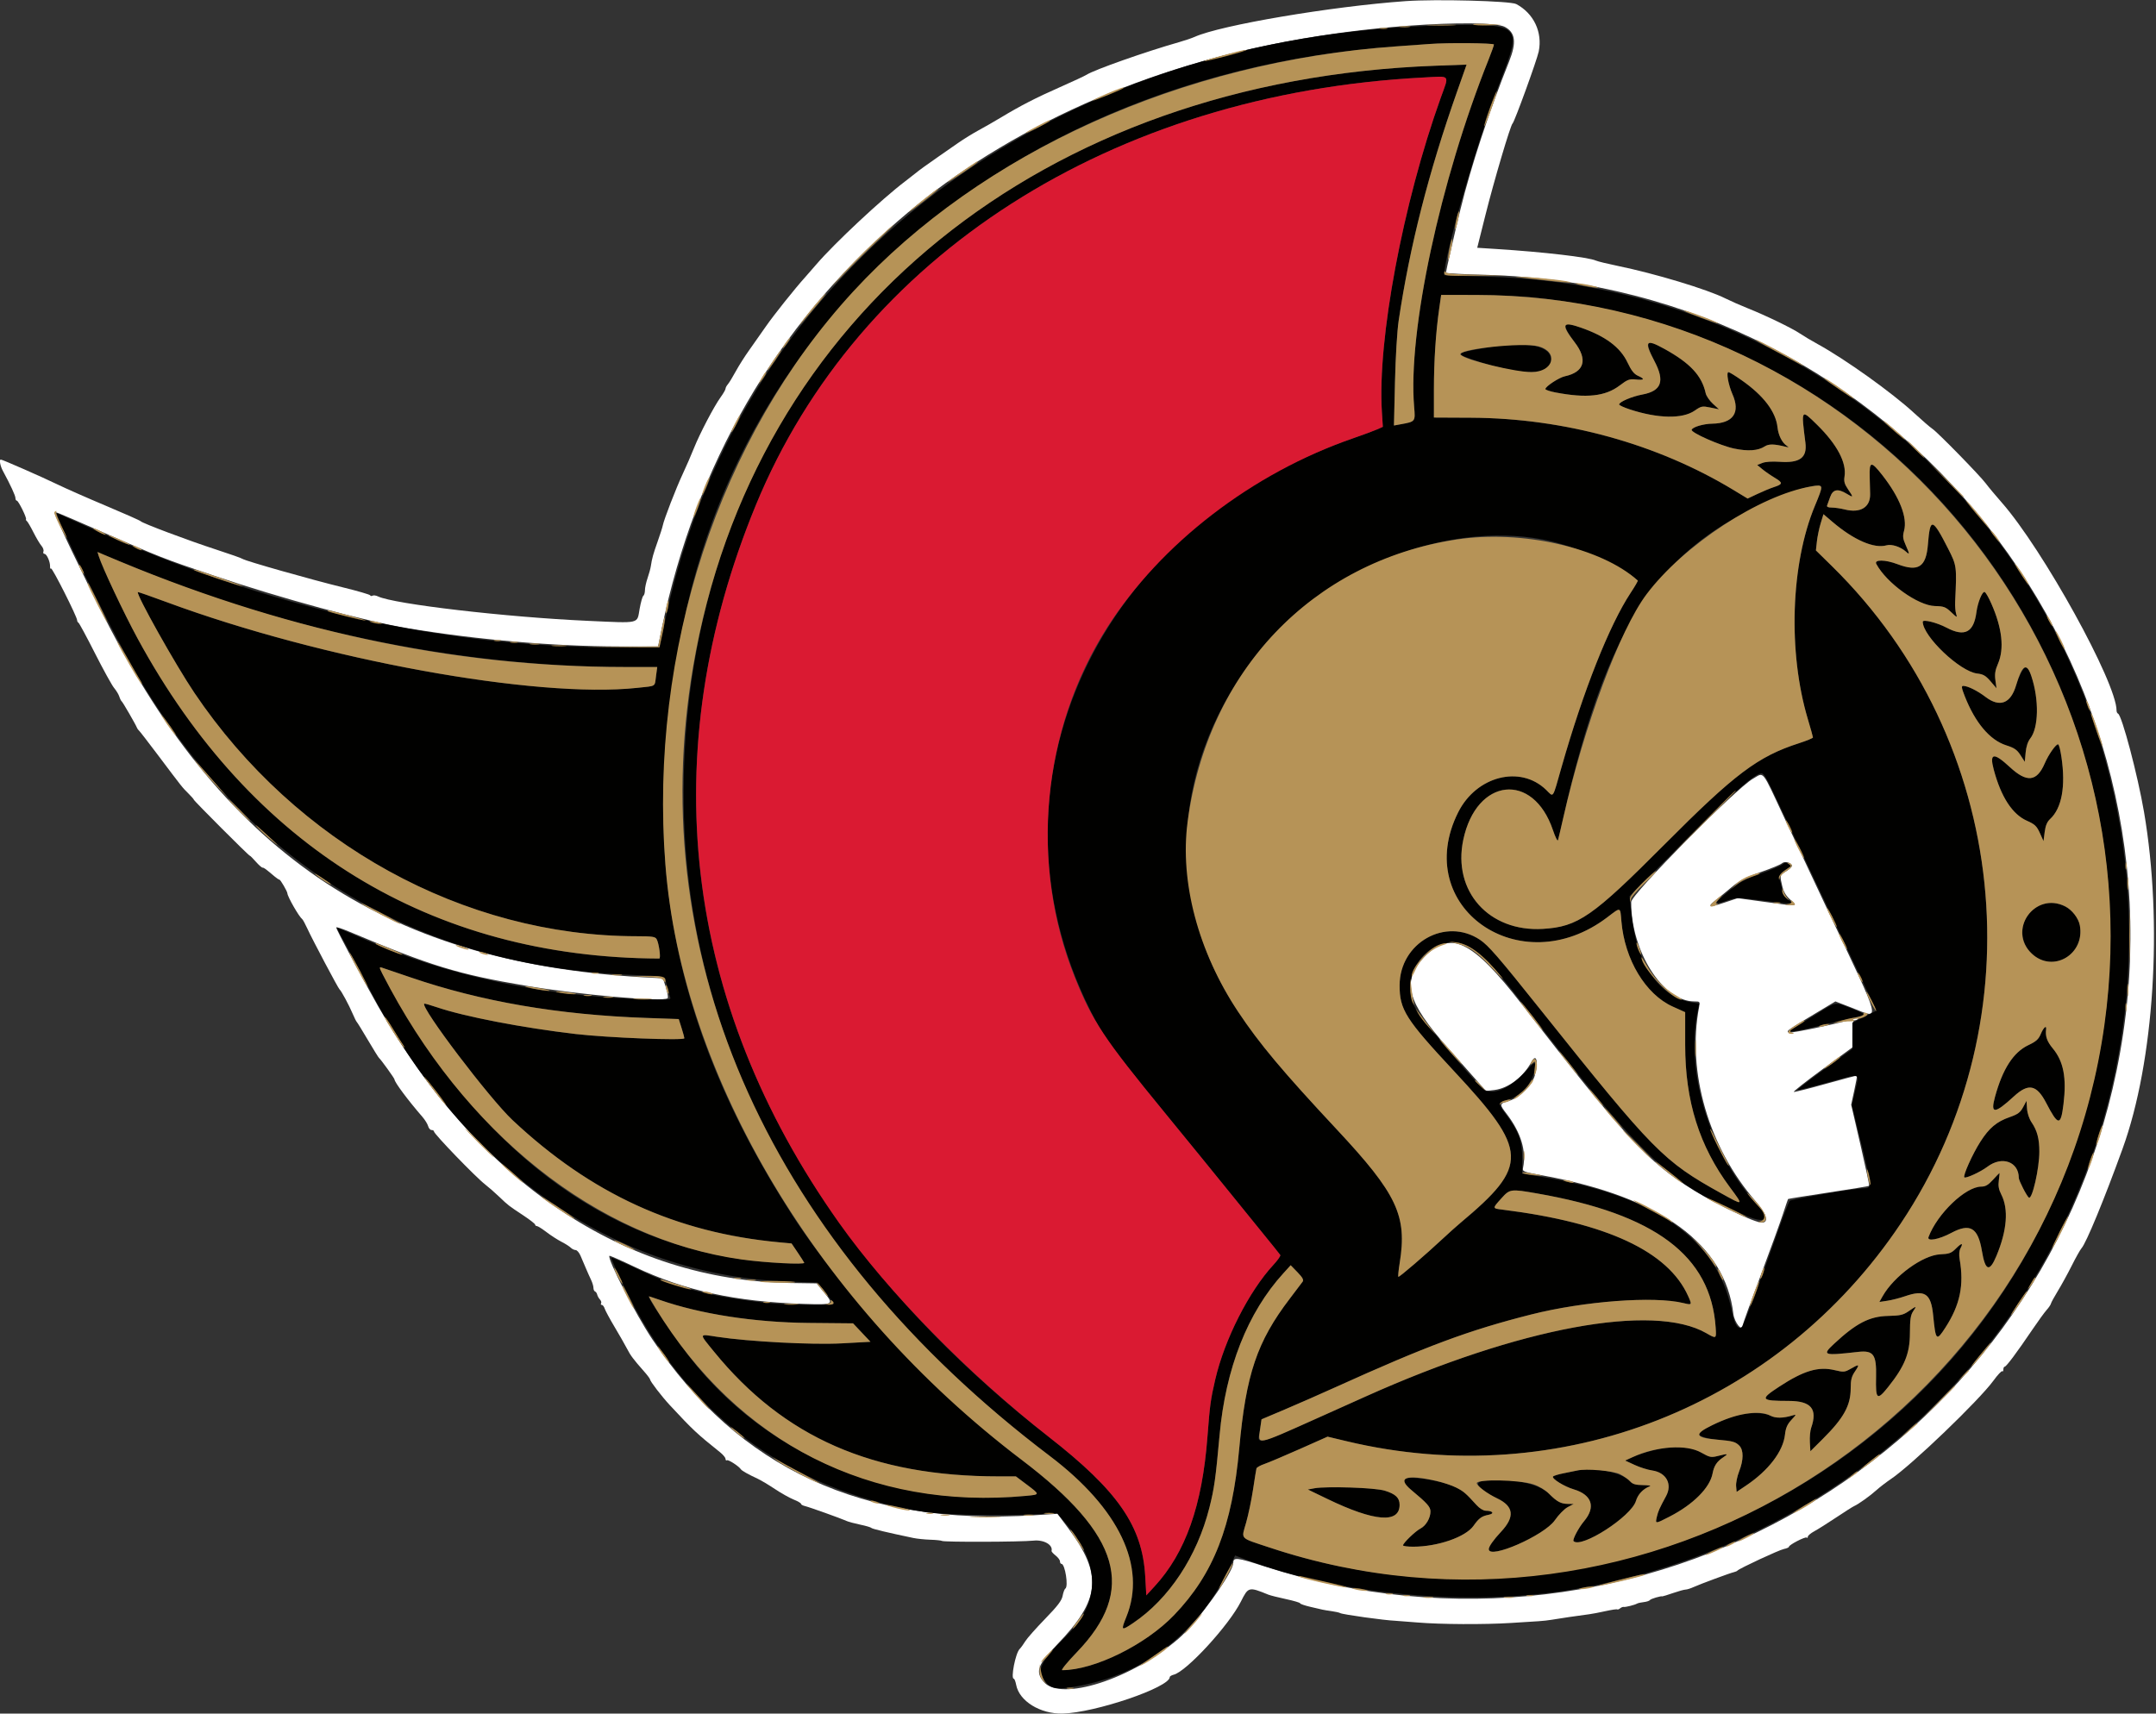
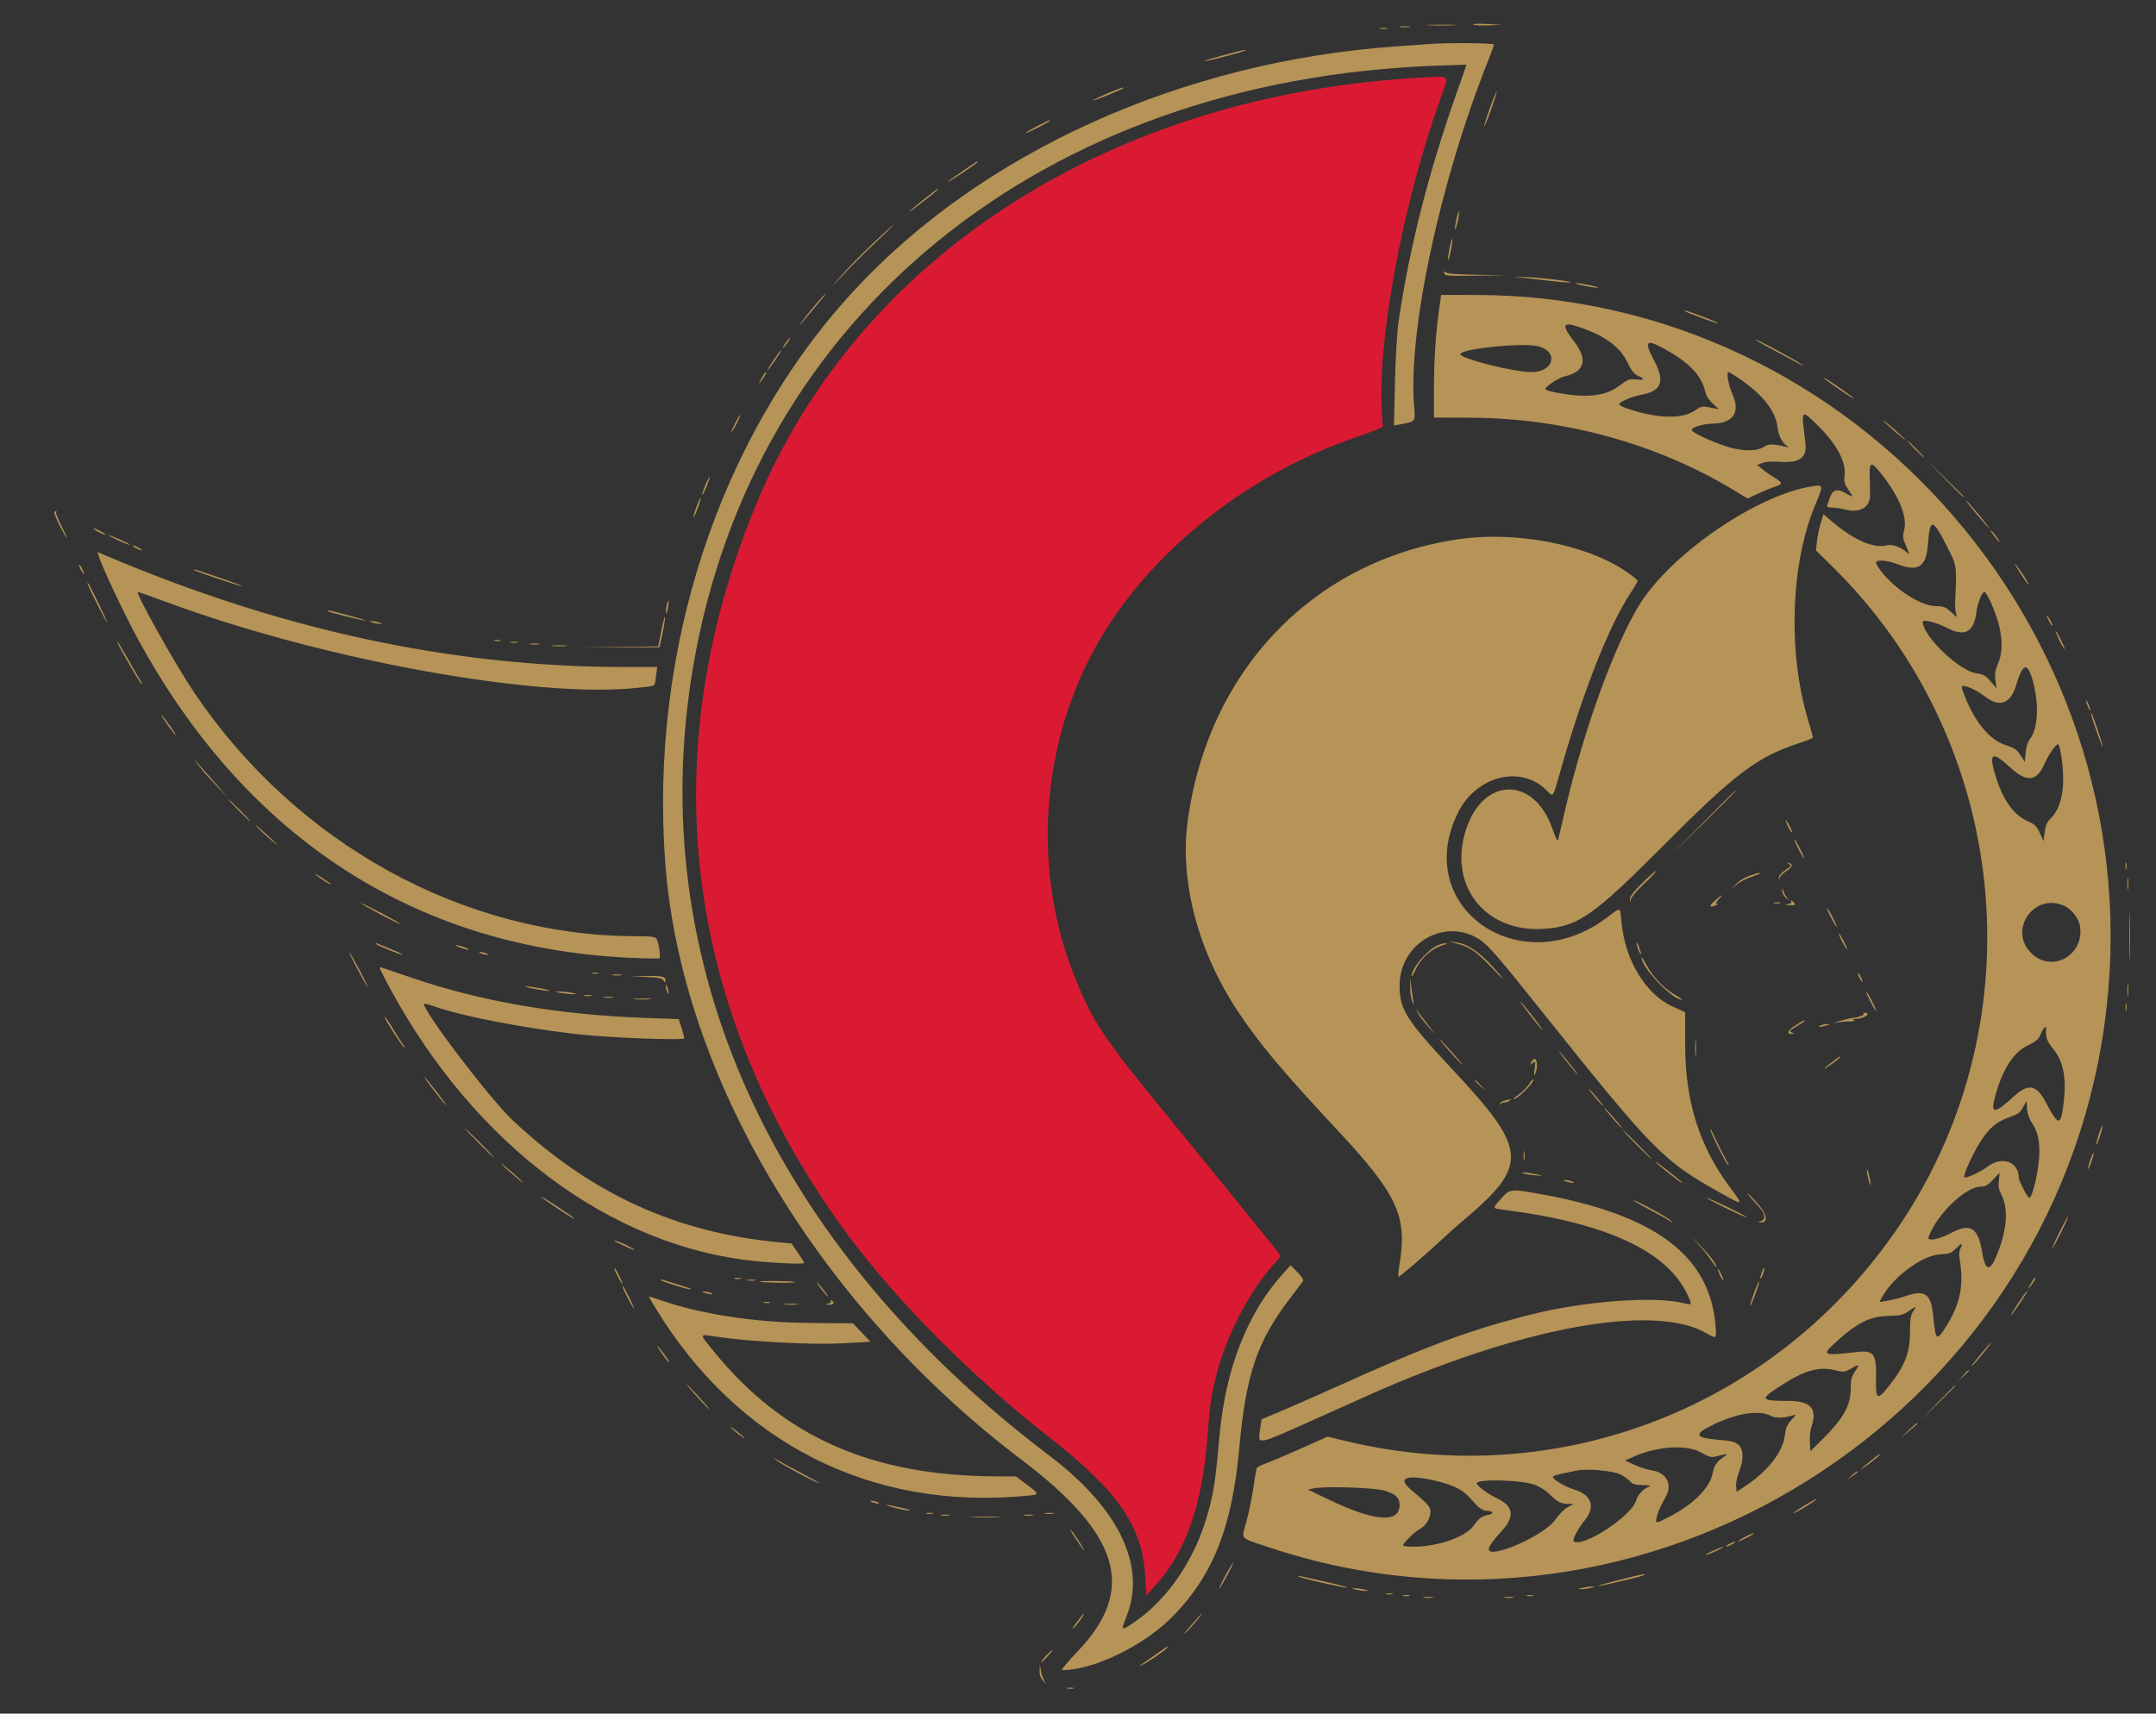
<svg xmlns="http://www.w3.org/2000/svg" id="svg" version="1.1" width="400" height="318" viewBox="0, 0, 400,318">
  <rect x="0" y="0" width="400" height="318" fill="#333333" stroke="none" />
  <g id="svgg">
-     <path id="path0" d="M260.780 0.210 C 246.975 1.193,226.458 4.670,221.639 6.844 C 221.114 7.080,219.825 7.518,218.775 7.816 C 212.650 9.553,203.071 12.929,201.591 13.871 C 201.241 14.094,199.021 15.129,196.659 16.172 C 192.193 18.141,189.350 19.604,185.637 21.842 C 184.436 22.566,182.603 23.616,181.565 24.176 C 180.527 24.736,178.820 25.790,177.772 26.519 C 176.724 27.248,175.140 28.349,174.250 28.966 C 171.933 30.573,170.539 31.584,169.788 32.202 C 169.428 32.498,168.602 33.142,167.954 33.634 C 163.604 36.929,154.816 45.146,151.472 49.045 C 150.684 49.964,149.753 51.030,149.403 51.416 C 147.568 53.438,143.479 58.563,142.084 60.590 C 141.209 61.862,139.832 63.821,139.024 64.943 C 138.216 66.066,137.088 67.844,136.517 68.894 C 135.946 69.944,135.283 71.030,135.043 71.306 C 134.803 71.582,134.606 71.955,134.606 72.133 C 134.606 72.312,134.201 73.018,133.705 73.703 C 132.478 75.396,129.809 80.497,128.728 83.214 C 128.240 84.439,127.306 86.587,126.651 87.987 C 125.408 90.648,123.175 96.418,122.963 97.524 C 122.895 97.877,122.472 99.198,122.024 100.461 C 121.180 102.840,120.961 103.631,120.750 105.057 C 120.681 105.520,120.408 106.522,120.142 107.285 C 119.877 108.047,119.657 109.057,119.655 109.528 C 119.652 109.999,119.520 110.465,119.360 110.563 C 119.201 110.661,118.889 111.758,118.667 113.000 C 118.162 115.828,118.913 115.655,109.067 115.215 C 93.983 114.542,73.087 112.108,70.118 110.677 C 69.741 110.495,69.288 110.436,69.111 110.545 C 68.934 110.654,68.741 110.625,68.683 110.480 C 68.624 110.335,66.356 109.674,63.644 109.010 C 57.819 107.586,45.484 104.088,45.028 103.731 C 44.853 103.594,42.633 102.808,40.095 101.984 C 35.059 100.350,26.348 97.079,26.094 96.726 C 26.006 96.604,23.142 95.331,19.730 93.897 C 16.317 92.463,12.235 90.663,10.660 89.899 C 7.878 88.548,0.441 85.282,0.146 85.282 C -0.177 85.282,0.034 86.452,0.518 87.351 C 1.961 90.027,2.864 91.980,2.864 92.424 C 2.864 92.697,2.983 92.920,3.128 92.920 C 3.418 92.920,4.997 96.119,4.826 96.359 C 4.767 96.441,4.839 96.596,4.985 96.703 C 5.131 96.810,5.680 97.750,6.205 98.792 C 6.730 99.833,7.400 100.959,7.693 101.293 C 7.987 101.626,8.151 102.099,8.057 102.342 C 7.964 102.585,8.049 102.784,8.247 102.784 C 8.668 102.784,9.327 104.267,9.289 105.127 C 9.274 105.454,9.357 105.626,9.473 105.510 C 9.685 105.298,14.280 114.403,14.306 115.089 C 14.313 115.293,14.428 115.508,14.561 115.566 C 14.693 115.625,16.071 118.178,17.624 121.241 C 19.176 124.304,20.776 127.203,21.180 127.683 C 21.583 128.164,22.014 128.880,22.137 129.274 C 22.260 129.669,22.458 130.064,22.576 130.151 C 22.781 130.304,25.162 134.424,25.426 135.084 C 25.496 135.259,25.651 135.473,25.770 135.561 C 25.890 135.648,27.442 137.653,29.220 140.016 C 33.895 146.230,33.797 146.106,34.924 147.223 C 35.493 147.786,35.959 148.317,35.959 148.403 C 35.959 148.600,46.139 158.791,46.335 158.791 C 46.415 158.791,46.919 159.292,47.457 159.905 C 47.995 160.517,48.562 161.018,48.717 161.018 C 48.979 161.018,49.256 161.222,50.990 162.689 C 51.352 162.995,51.737 163.246,51.846 163.246 C 52.037 163.246,53.289 165.396,53.314 165.767 C 53.357 166.432,55.479 170.129,56.074 170.576 C 56.198 170.670,56.628 171.461,57.028 172.335 C 57.977 174.404,62.743 183.405,62.999 183.612 C 63.316 183.867,64.743 186.510,65.404 188.067 C 65.739 188.854,66.095 189.570,66.195 189.658 C 66.295 189.745,67.221 191.249,68.252 192.999 C 69.283 194.749,70.217 196.253,70.328 196.340 C 70.661 196.603,73.190 200.117,73.190 200.317 C 73.190 200.822,75.700 204.190,78.365 207.261 C 78.848 207.818,79.329 208.596,79.433 208.990 C 79.538 209.383,79.823 209.706,80.066 209.706 C 80.310 209.706,80.509 209.823,80.509 209.967 C 80.509 210.429,88.295 218.492,90.028 219.825 C 90.642 220.297,91.820 221.329,92.644 222.116 C 94.343 223.739,94.276 223.688,97.155 225.595 C 98.326 226.371,99.284 227.123,99.284 227.266 C 99.284 227.409,99.426 227.526,99.599 227.526 C 99.773 227.526,100.582 228.035,101.398 228.658 C 102.213 229.280,103.458 230.084,104.165 230.445 C 104.871 230.805,105.648 231.298,105.890 231.540 C 106.132 231.783,106.537 231.981,106.790 231.981 C 107.043 231.981,107.450 232.446,107.695 233.015 C 107.940 233.584,108.383 234.622,108.680 235.322 C 108.976 236.022,109.417 237.011,109.661 237.519 C 109.904 238.027,110.103 238.696,110.103 239.004 C 110.103 239.313,110.236 239.613,110.398 239.671 C 110.560 239.730,110.739 239.989,110.796 240.247 C 110.852 240.505,111.079 240.911,111.300 241.148 C 111.520 241.385,111.619 241.710,111.520 241.871 C 111.420 242.032,111.481 242.164,111.654 242.164 C 111.828 242.164,112.068 242.473,112.188 242.850 C 112.307 243.227,113.140 244.769,114.039 246.276 C 114.937 247.782,115.959 249.571,116.309 250.249 C 116.982 251.556,117.490 252.236,119.411 254.410 C 120.068 255.152,120.605 255.864,120.605 255.992 C 120.605 256.330,122.765 259.143,124.264 260.757 C 128.567 265.388,129.310 266.085,133.616 269.527 C 134.160 269.963,134.606 270.508,134.606 270.739 C 134.606 270.970,134.728 271.084,134.877 270.992 C 135.135 270.833,137.073 272.091,137.451 272.662 C 137.637 272.944,138.788 273.592,140.606 274.439 C 141.193 274.712,142.625 275.568,143.788 276.341 C 144.951 277.114,146.512 277.990,147.255 278.287 C 147.999 278.585,148.608 278.939,148.608 279.075 C 148.608 279.210,148.930 279.396,149.324 279.487 C 150.125 279.672,156.052 281.794,157.041 282.249 C 157.391 282.411,158.536 282.721,159.586 282.938 C 160.636 283.156,161.567 283.429,161.655 283.545 C 161.791 283.727,164.644 284.410,169.451 285.413 C 170.151 285.559,171.575 285.705,172.615 285.738 C 173.654 285.771,174.624 285.871,174.769 285.961 C 175.158 286.201,189.411 286.155,191.736 285.906 C 193.657 285.700,195.389 286.689,195.090 287.820 C 195.060 287.935,195.400 288.316,195.847 288.668 C 196.293 289.019,196.659 289.511,196.659 289.761 C 196.659 290.010,196.779 290.215,196.927 290.215 C 197.599 290.215,198.263 294.428,197.649 294.807 C 197.494 294.903,197.269 295.503,197.150 296.141 C 196.982 297.036,196.234 298.020,193.879 300.443 C 192.200 302.171,190.552 304.034,190.218 304.583 C 189.884 305.132,189.411 305.782,189.166 306.027 C 188.406 306.787,187.478 311.535,188.089 311.535 C 188.213 311.535,188.410 312.045,188.527 312.667 C 189.091 315.678,192.988 318.090,197.136 317.997 C 203.135 317.862,217.025 313.135,217.025 311.229 C 217.025 311.085,217.360 310.884,217.769 310.781 C 220.143 310.185,228.018 301.607,230.224 297.213 C 231.605 294.464,231.671 294.447,235.322 295.934 C 235.672 296.077,237.140 296.447,238.584 296.757 C 240.028 297.066,241.209 297.417,241.209 297.535 C 241.209 297.654,242.033 297.942,243.039 298.176 C 244.045 298.411,245.084 298.653,245.346 298.714 C 245.609 298.776,246.390 298.904,247.083 298.998 C 247.775 299.092,248.476 299.252,248.640 299.353 C 249.061 299.613,256.869 300.702,258.870 300.779 C 259.220 300.793,261.082 300.937,263.007 301.099 C 267.261 301.457,275.387 301.497,280.350 301.183 C 282.363 301.056,284.654 300.911,285.442 300.862 C 286.229 300.813,287.303 300.695,287.828 300.599 C 288.859 300.411,293.275 299.762,294.829 299.570 C 295.354 299.506,296.713 299.246,297.849 298.994 C 298.985 298.742,299.974 298.595,300.047 298.668 C 300.120 298.741,300.357 298.654,300.574 298.475 C 300.790 298.295,301.090 298.176,301.239 298.211 C 301.548 298.283,303.264 297.854,303.725 297.590 C 303.892 297.494,304.457 297.369,304.981 297.311 C 305.505 297.254,306.013 297.084,306.110 296.933 C 306.257 296.703,308.161 296.139,308.427 296.247 C 308.474 296.266,309.358 295.990,310.392 295.635 C 311.426 295.279,312.478 294.988,312.730 294.988 C 312.983 294.988,313.641 294.782,314.192 294.530 C 315.401 293.977,321.047 291.890,321.718 291.748 C 321.981 291.692,322.267 291.564,322.355 291.463 C 322.697 291.068,330.070 287.637,330.959 287.460 C 331.477 287.356,331.901 287.169,331.901 287.043 C 331.901 286.690,334.963 285.109,335.195 285.341 C 335.309 285.455,335.402 285.383,335.402 285.183 C 335.402 284.982,335.939 284.528,336.595 284.173 C 337.251 283.819,339.077 282.669,340.652 281.618 C 342.228 280.567,343.731 279.612,343.994 279.497 C 344.797 279.146,346.955 277.603,348.130 276.541 C 348.743 275.988,349.960 275.053,350.835 274.463 C 354.683 271.872,367.185 259.866,369.853 256.200 C 370.628 255.135,371.356 254.358,371.470 254.472 C 371.585 254.587,371.679 254.442,371.679 254.150 C 371.679 253.858,371.794 253.620,371.935 253.620 C 372.228 253.620,374.216 250.956,377.041 246.778 C 378.107 245.203,379.305 243.551,379.704 243.107 C 380.103 242.663,380.464 242.131,380.505 241.926 C 380.547 241.720,381.131 240.652,381.804 239.551 C 382.477 238.450,383.638 236.333,384.384 234.845 C 385.131 233.357,385.939 231.918,386.181 231.646 C 387.062 230.654,390.371 222.635,393.791 213.199 C 399.667 196.993,401.304 171.297,397.776 150.676 C 396.607 143.843,393.663 132.710,392.952 132.432 C 392.803 132.373,392.681 132.113,392.681 131.852 C 392.681 126.689,379.009 101.923,371.364 93.238 C 370.208 91.925,368.893 90.350,368.441 89.737 C 367.366 88.280,359.498 80.228,358.515 79.580 C 358.096 79.303,356.555 77.971,355.090 76.619 C 351.032 72.874,342.332 66.654,337.263 63.873 C 336.099 63.235,334.601 62.342,333.935 61.891 C 332.483 60.905,327.566 58.526,324.264 57.211 C 322.951 56.689,321.090 55.868,320.127 55.388 C 316.706 53.680,307.033 50.758,300.080 49.333 C 298.242 48.956,296.452 48.520,296.102 48.364 C 294.686 47.732,286.449 46.772,277.607 46.208 L 274.068 45.982 275.601 39.869 C 277.212 33.444,280.251 23.187,280.625 22.913 C 280.969 22.661,285.154 11.142,285.477 9.557 C 286.207 5.971,284.555 2.483,281.305 0.752 C 280.223 0.176,266.390 -0.189,260.780 0.210 M279.146 4.968 C 281.157 6.008,281.402 7.853,279.998 11.368 C 276.208 20.851,272.919 30.846,270.964 38.823 C 269.986 42.813,268.258 50.348,268.258 50.623 C 268.258 50.730,271.587 50.904,275.656 51.010 C 352.108 52.994,408.145 123.728,392.683 198.727 C 377.936 270.262,304.237 313.163,234.669 290.710 C 229.366 288.998,228.820 288.939,228.804 290.069 C 228.777 291.852,222.025 301.197,218.683 304.077 C 209.891 311.650,196.772 315.841,193.612 312.086 C 192.052 310.231,192.530 308.902,196.078 305.240 C 204.189 296.866,204.635 292.257,198.174 283.583 L 196.197 280.929 191.893 281.196 C 160.046 283.175,137.116 272.607,121.015 248.528 C 117.933 243.920,112.594 233.521,113.066 233.049 C 113.130 232.985,115.246 233.915,117.769 235.115 C 126.992 239.505,136.424 241.570,149.085 241.971 C 154.650 242.147,154.745 242.097,152.955 239.923 L 151.509 238.167 146.743 238.099 C 115.885 237.656,88.863 219.513,70.094 186.635 C 67.260 181.671,62.371 172.476,62.371 172.110 C 62.371 171.980,63.409 172.311,64.678 172.845 C 79.916 179.256,84.890 180.782,97.557 182.929 C 107.508 184.616,123.090 185.986,123.865 185.242 C 123.996 185.117,123.853 184.233,123.547 183.279 L 122.991 181.543 121.400 181.469 C 72.443 179.184,42.031 159.207,19.299 114.399 C 15.178 106.278,10.083 95.580,10.175 95.246 C 10.268 94.911,9.556 94.630,18.457 98.507 C 30.179 103.613,30.059 103.566,39.618 106.801 C 52.258 111.078,67.704 115.269,75.736 116.600 C 88.631 118.736,102.825 119.955,114.902 119.963 L 122.087 119.968 122.794 116.547 C 129.047 86.317,144.000 60.528,166.587 41.019 C 171.546 36.735,175.660 33.651,181.066 30.162 C 203.676 15.571,230.586 7.053,261.257 4.778 C 270.053 4.126,277.674 4.207,279.146 4.968 M325.213 144.522 C 322.087 146.287,302.643 165.974,302.635 167.383 C 302.579 176.509,308.490 185.839,314.327 185.839 C 315.395 185.839,315.421 185.868,315.230 186.874 C 312.942 198.937,317.017 212.948,325.712 222.918 C 327.778 225.287,328.239 226.889,326.855 226.889 C 325.542 226.889,318.697 223.639,314.271 220.914 C 305.691 215.632,301.602 211.207,282.301 186.317 C 273.110 174.463,269.088 172.528,264.218 177.617 C 259.996 182.030,260.994 185.872,268.586 194.431 C 270.371 196.444,272.698 199.074,273.758 200.277 L 275.685 202.462 277.255 202.277 C 279.852 201.969,282.658 199.838,284.130 197.056 C 285.053 195.313,285.479 197.138,284.734 199.645 C 284.191 201.475,281.862 203.743,279.944 204.309 C 278.144 204.841,278.136 204.890,279.562 206.757 C 282.167 210.169,283.214 213.613,282.578 216.677 C 282.422 217.426,282.509 217.459,286.508 218.194 C 308.122 222.162,320.070 230.894,321.591 243.832 C 321.777 245.417,323.309 247.320,323.309 245.967 C 323.309 245.790,324.794 241.677,326.608 236.825 C 328.423 231.973,330.304 226.786,330.788 225.298 C 331.273 223.811,331.700 222.556,331.736 222.510 C 331.772 222.465,335.148 221.922,339.236 221.305 C 343.325 220.687,346.722 220.130,346.785 220.067 C 346.849 220.004,346.123 216.588,345.173 212.477 L 343.445 205.002 344.020 202.351 C 344.336 200.893,344.560 199.664,344.516 199.621 C 344.473 199.577,341.883 200.259,338.762 201.135 C 335.640 202.012,332.959 202.686,332.804 202.635 C 332.649 202.583,335.032 200.702,338.099 198.455 L 343.675 194.370 343.675 191.855 C 343.675 189.877,343.773 189.340,344.134 189.340 C 344.386 189.340,344.695 189.174,344.820 188.972 C 344.954 188.755,344.908 188.691,344.707 188.815 C 343.861 189.338,332.095 191.888,331.816 191.609 C 331.476 191.269,331.430 191.302,336.768 188.095 L 340.520 185.840 343.403 186.954 C 349.027 189.126,349.432 190.790,338.903 168.496 C 336.589 163.596,333.058 156.079,331.057 151.792 C 326.741 142.546,327.356 143.312,325.213 144.522 M332.457 160.616 C 332.518 160.799,332.060 161.262,331.439 161.646 C 330.171 162.429,330.178 162.404,330.662 164.457 C 330.911 165.516,331.350 166.250,332.173 166.980 C 333.596 168.243,333.682 168.236,327.251 167.348 L 322.393 166.676 319.931 167.504 C 317.112 168.451,316.654 168.350,318.228 167.128 C 318.835 166.657,320.191 165.547,321.241 164.662 C 322.785 163.361,323.821 162.822,326.651 161.845 C 328.576 161.181,330.349 160.448,330.591 160.217 C 331.061 159.768,332.260 160.024,332.457 160.616 " stroke="none" fill="#ffffff" fill-rule="evenodd" />
-     <path id="path1" d="M268.576 4.683 C 194.731 6.204,137.490 49.565,123.529 114.558 L 122.333 120.127 113.275 120.102 C 81.680 120.014,49.743 112.752,17.499 98.324 C 13.913 96.720,10.803 95.334,10.588 95.246 C 9.742 94.897,20.500 116.743,24.957 124.423 C 45.795 160.332,76.945 179.375,117.384 180.928 C 123.612 181.167,123.264 181.051,123.769 183.045 C 124.004 183.969,124.271 184.928,124.364 185.175 C 124.506 185.558,123.629 185.593,118.511 185.412 C 100.290 184.765,82.644 180.954,68.146 174.536 C 65.118 173.195,62.595 172.147,62.541 172.207 C 62.486 172.266,63.368 173.962,64.500 175.975 C 65.632 177.987,67.139 180.780,67.847 182.180 C 85.294 216.648,113.760 236.785,146.539 237.845 C 149.165 237.930,151.412 238.006,151.533 238.013 C 151.775 238.028,154.654 241.687,154.654 241.981 C 154.654 242.288,146.336 242.185,142.834 241.833 C 132.636 240.810,125.881 239.109,118.889 235.805 C 115.923 234.403,113.445 233.307,113.383 233.369 C 113.321 233.431,114.346 235.735,115.660 238.490 C 126.932 262.111,145.889 276.427,171.360 280.554 C 174.952 281.136,185.338 281.345,192.817 280.986 L 196.135 280.827 198.009 283.050 C 204.164 290.347,204.156 297.261,197.986 303.435 C 192.836 308.589,192.180 310.006,193.962 312.124 C 195.051 313.417,196.094 313.576,199.581 312.976 C 212.476 310.758,222.695 302.753,228.322 290.462 L 229.146 288.663 231.122 289.407 C 248.675 296.014,272.628 298.198,291.915 294.949 C 347.456 285.595,389.112 241.153,394.437 185.572 C 401.232 114.640,346.766 53.085,275.656 51.331 C 271.412 51.226,267.940 51.106,267.940 51.063 C 267.940 47.362,274.327 25.339,278.474 14.742 C 282.387 4.740,282.057 4.405,268.576 4.683 M277.168 8.265 C 277.168 8.436,276.722 9.689,276.178 11.050 C 267.172 33.564,261.176 61.537,262.364 75.497 C 262.599 78.262,262.622 78.232,259.859 78.737 L 258.619 78.964 258.808 70.906 C 258.915 66.293,259.207 61.427,259.491 59.524 C 261.549 45.704,265.042 31.994,270.310 17.054 L 272.095 11.992 266.437 12.195 C 184.075 15.164,126.870 70.468,126.818 147.176 C 126.787 193.877,150.353 236.551,194.745 270.180 C 207.649 279.955,212.761 290.696,208.968 300.064 C 207.930 302.628,208.011 302.698,210.262 301.177 C 216.897 296.695,222.097 288.822,224.372 279.812 C 225.282 276.209,225.533 274.422,226.265 266.348 C 227.390 253.921,231.461 243.585,238.106 236.286 L 239.459 234.799 240.725 236.103 C 241.658 237.064,241.909 237.522,241.680 237.844 C 241.508 238.084,240.433 239.506,239.289 241.005 C 233.216 248.966,231.168 255.029,229.919 268.754 C 228.597 283.274,225.164 292.072,217.842 299.711 C 212.535 305.247,203.000 309.944,197.068 309.944 C 196.798 309.944,198.022 308.445,199.787 306.613 C 210.912 295.062,207.981 284.879,189.499 270.877 C 174.766 259.716,156.472 240.183,146.960 225.457 C 123.848 189.676,117.881 155.616,127.310 113.286 C 140.393 54.554,192.296 13.307,259.029 8.608 C 261.742 8.417,264.535 8.216,265.235 8.162 C 268.528 7.905,277.168 7.980,277.168 8.265 M267.292 18.166 C 260.264 37.761,255.525 63.068,256.380 76.440 L 256.557 79.212 255.486 79.689 C 254.897 79.951,252.912 80.686,251.074 81.323 C 203.426 97.825,181.396 145.690,202.237 187.430 C 204.667 192.298,206.171 194.366,216.070 206.458 C 220.358 211.697,225.513 218.026,227.526 220.524 C 229.539 223.022,232.576 226.770,234.276 228.853 C 235.976 230.936,237.441 232.759,237.531 232.906 C 237.622 233.052,237.049 233.870,236.259 234.724 C 231.720 239.630,227.199 248.538,225.465 255.994 C 224.611 259.661,224.461 260.764,224.013 266.667 C 223.045 279.407,219.957 288.142,214.213 294.390 L 212.674 296.064 212.470 292.501 C 211.939 283.215,207.416 276.679,194.590 266.663 C 134.173 219.484,114.378 156.496,140.240 93.715 C 159.302 47.442,206.270 17.364,264.121 14.382 C 269.226 14.119,268.888 13.716,267.292 18.166 M284.646 55.212 C 367.831 64.011,416.112 152.466,378.699 227.526 C 352.745 279.596,290.549 305.503,235.498 287.174 C 229.861 285.297,230.288 285.754,231.192 282.570 C 231.614 281.087,232.195 278.298,232.485 276.372 C 232.774 274.447,233.054 272.710,233.108 272.512 C 233.161 272.315,233.824 271.941,234.582 271.682 C 235.339 271.423,238.286 270.176,241.131 268.911 L 246.303 266.612 249.821 267.453 C 289.429 276.923,329.970 260.993,352.645 227.049 C 378.154 188.863,372.775 137.383,339.903 105.089 L 336.904 102.144 337.088 100.475 C 337.190 99.558,337.504 98.045,337.788 97.114 L 338.304 95.421 339.955 96.830 C 343.934 100.224,347.710 101.862,350.025 101.197 C 350.954 100.931,352.623 101.477,353.610 102.371 C 354.327 103.020,354.320 102.872,353.550 101.131 C 353.033 99.962,352.981 99.507,353.253 98.522 C 353.927 96.083,352.462 92.314,349.239 88.196 C 347.145 85.519,346.800 85.563,346.881 88.497 C 346.912 89.617,346.949 91.050,346.963 91.682 C 347.018 94.141,345.152 95.276,342.256 94.547 C 341.482 94.352,340.395 94.193,339.841 94.193 C 339.169 94.193,338.883 94.060,338.982 93.795 C 339.064 93.576,339.323 92.860,339.558 92.204 C 340.062 90.795,340.977 90.629,342.641 91.643 C 343.889 92.404,343.907 92.333,342.854 90.786 C 342.206 89.834,342.070 89.334,342.214 88.426 C 342.621 85.858,340.827 82.475,337.130 78.839 C 334.132 75.890,334.155 75.855,334.954 82.146 C 335.310 84.943,333.925 85.969,330.158 85.698 C 328.804 85.601,327.547 85.685,326.969 85.913 L 326.014 86.288 326.969 87.075 C 327.494 87.507,328.532 88.225,329.276 88.670 C 330.813 89.590,330.789 89.851,329.113 90.394 C 328.459 90.606,327.093 91.172,326.078 91.651 L 324.233 92.522 321.623 90.939 C 307.466 82.356,290.237 77.606,272.952 77.520 L 266.031 77.486 266.033 72.235 C 266.036 66.915,266.380 61.685,267.023 57.200 L 267.376 54.733 273.784 54.737 C 277.308 54.739,282.196 54.952,284.646 55.212 M290.563 61.018 C 290.746 61.498,291.447 62.608,292.121 63.484 C 294.626 66.736,293.968 69.045,290.313 69.832 C 289.246 70.061,286.714 71.725,286.714 72.196 C 286.714 72.347,287.538 72.629,288.544 72.822 C 294.355 73.937,297.836 73.563,300.499 71.537 C 301.953 70.430,302.308 70.299,303.500 70.424 C 305.093 70.591,305.235 70.333,303.882 69.733 C 303.167 69.417,302.657 68.768,301.953 67.276 C 300.605 64.424,297.828 62.359,293.196 60.765 C 290.608 59.875,290.145 59.919,290.563 61.018 M305.807 64.102 C 305.807 64.521,306.309 65.808,306.921 66.963 C 308.925 70.741,308.277 72.555,304.683 73.219 C 302.751 73.576,300.398 74.588,300.398 75.061 C 300.398 75.208,301.293 75.621,302.387 75.979 C 307.601 77.687,312.151 77.771,314.414 76.203 C 315.636 75.356,315.813 75.321,317.316 75.629 L 318.916 75.957 317.785 74.920 C 317.162 74.350,316.564 73.477,316.455 72.980 C 315.739 69.714,313.596 67.406,308.831 64.767 C 306.177 63.297,305.807 63.216,305.807 64.102 M275.418 64.576 C 269.811 65.566,269.785 65.626,274.304 67.089 C 282.698 69.807,287.749 69.668,287.749 66.718 C 287.749 64.060,283.005 63.236,275.418 64.576 M320.578 70.392 C 320.696 71.129,321.072 72.364,321.414 73.138 C 322.931 76.565,321.569 78.562,317.671 78.624 C 316.025 78.650,314.025 79.245,313.854 79.759 C 313.681 80.279,319.159 82.701,321.729 83.241 C 324.298 83.781,326.180 83.649,327.411 82.844 C 328.146 82.362,329.156 82.377,331.265 82.901 C 331.895 83.058,331.953 83.030,331.545 82.766 C 330.642 82.183,329.946 80.816,329.779 79.299 C 329.460 76.400,327.215 73.441,323.180 70.601 C 320.485 68.703,320.306 68.689,320.578 70.392 M337.947 90.483 C 337.947 90.718,337.387 92.257,336.703 93.904 C 332.226 104.672,331.690 121.030,335.408 133.456 C 335.930 135.200,336.356 136.731,336.356 136.857 C 336.356 136.984,335.202 137.460,333.791 137.916 C 326.135 140.385,321.898 143.573,308.831 156.697 C 295.463 170.123,292.766 171.995,286.237 172.382 C 276.242 172.975,269.473 165.400,271.476 155.863 C 273.902 144.311,284.451 143.170,288.119 154.063 C 288.551 155.346,288.970 156.182,289.051 155.922 C 289.131 155.662,289.587 153.731,290.062 151.631 C 296.777 121.991,304.392 107.629,318.350 98.278 C 325.221 93.675,337.947 88.613,337.947 90.483 M358.165 97.563 C 358.025 97.897,357.810 99.446,357.687 101.006 C 357.353 105.241,355.920 106.174,352.025 104.694 C 349.753 103.830,347.659 103.812,348.112 104.660 C 350.017 108.219,355.846 112.400,359.000 112.470 C 360.642 112.506,360.973 112.632,362.010 113.614 C 363.098 114.644,363.158 114.665,362.921 113.922 C 362.782 113.484,362.698 112.482,362.735 111.695 C 363.050 105.047,363.043 104.990,361.416 101.785 C 359.454 97.918,358.523 96.710,358.165 97.563 M286.122 100.094 C 291.933 101.168,300.843 105.008,303.854 107.737 C 303.918 107.794,303.326 108.816,302.540 110.007 C 298.578 116.005,293.751 128.183,289.699 142.403 C 287.980 148.438,288.292 147.980,286.852 146.581 C 282.066 141.933,273.922 144.005,270.543 150.729 C 261.731 168.268,282.011 182.553,298.215 170.219 C 300.756 168.285,300.587 168.236,300.819 170.978 C 301.419 178.082,305.302 184.532,310.343 186.800 L 312.649 187.838 312.649 193.919 C 312.649 204.357,315.263 212.679,320.940 220.319 C 323.531 223.805,323.547 223.794,319.312 221.442 C 308.560 215.472,306.820 213.702,285.791 187.353 C 278.002 177.595,276.147 175.453,274.577 174.404 C 268.192 170.140,259.680 174.966,259.669 182.856 C 259.663 187.371,260.777 189.131,269.719 198.727 C 283.584 213.605,283.701 216.259,270.963 226.930 C 270.263 227.517,268.902 228.733,267.940 229.633 C 264.521 232.829,259.572 237.084,259.434 236.946 C 259.356 236.869,259.470 235.712,259.685 234.374 C 261.100 225.604,259.207 221.587,248.008 209.595 C 237.958 198.833,233.666 193.711,229.702 187.749 C 215.663 166.627,217.219 141.143,233.800 120.605 C 246.029 105.458,268.173 96.777,286.122 100.094 M25.935 105.705 C 54.065 117.298,86.278 123.768,115.941 123.784 L 121.937 123.787 121.712 125.457 C 121.434 127.524,121.855 127.263,118.175 127.656 C 99.431 129.657,59.826 122.431,30.888 111.730 C 28.012 110.666,25.623 109.832,25.578 109.876 C 25.205 110.250,32.575 123.394,36.055 128.560 C 54.942 156.597,86.034 173.715,118.127 173.744 C 121.047 173.747,121.580 173.827,121.835 174.304 C 122.266 175.110,122.635 177.884,122.311 177.883 C 79.976 177.709,46.574 157.219,25.548 118.524 C 22.967 113.774,18.946 105.244,18.310 103.167 L 18.086 102.436 19.305 102.956 C 19.976 103.242,22.959 104.479,25.935 105.705 M367.379 110.956 C 367.100 111.625,366.787 112.816,366.685 113.604 C 366.192 117.377,364.503 118.252,361.137 116.477 C 359.323 115.521,356.719 114.881,356.726 115.393 C 356.761 118.098,363.634 124.630,366.825 124.990 C 367.946 125.116,368.407 125.385,369.306 126.435 L 370.410 127.725 370.206 126.240 C 370.050 125.099,370.160 124.391,370.682 123.178 C 371.882 120.387,371.469 116.595,369.467 112.052 C 368.358 109.535,368.042 109.369,367.379 110.956 M375.193 124.460 C 374.828 125.052,374.311 126.276,374.044 127.178 C 373.043 130.570,371.008 131.345,368.378 129.337 C 366.860 128.178,365.060 127.287,364.234 127.287 C 363.860 127.287,363.914 127.653,364.518 129.195 C 366.448 134.119,369.181 137.356,372.224 138.320 C 373.717 138.793,374.213 139.135,374.860 140.141 L 375.656 141.379 375.815 139.655 C 375.917 138.551,376.225 137.612,376.672 137.045 C 378.232 135.063,378.330 129.869,376.890 125.523 C 376.171 123.354,375.958 123.221,375.193 124.460 M380.787 139.141 C 380.353 139.710,379.715 140.834,379.370 141.639 C 377.893 145.085,376.049 145.289,372.884 142.357 C 369.885 139.579,369.065 139.703,369.893 142.811 C 371.243 147.886,373.339 151.115,376.063 152.320 C 377.514 152.962,377.865 153.294,378.447 154.579 L 379.130 156.086 379.349 154.403 C 379.505 153.199,379.794 152.510,380.366 151.981 C 382.526 149.978,383.265 145.927,382.459 140.506 C 382.058 137.806,381.902 137.679,380.787 139.141 M328.650 146.301 C 329.362 147.832,332.047 153.524,334.618 158.950 C 337.188 164.375,340.332 171.034,341.605 173.747 C 342.877 176.460,344.868 180.670,346.030 183.102 C 347.192 185.534,348.104 187.556,348.057 187.594 C 348.010 187.632,347.005 188.139,345.823 188.722 L 343.675 189.780 343.675 192.215 L 343.675 194.650 338.450 198.439 C 335.575 200.523,333.324 202.265,333.446 202.310 C 333.569 202.355,336.003 201.747,338.857 200.958 C 345.503 199.119,344.961 198.981,344.207 202.325 L 343.575 205.128 345.395 212.557 C 347.300 220.330,347.309 220.508,345.778 220.520 C 344.112 220.534,332.332 222.539,332.036 222.859 C 331.847 223.063,330.641 226.237,329.356 229.912 C 326.969 236.740,323.516 245.882,323.210 246.188 C 322.492 246.906,321.786 245.819,321.273 243.210 C 318.671 229.969,307.069 221.843,285.774 218.345 L 282.418 217.794 282.418 214.943 C 282.418 211.726,281.752 209.939,279.371 206.770 C 277.868 204.770,277.892 204.635,279.836 204.069 C 282.546 203.278,284.797 200.368,284.803 197.647 C 284.805 196.992,284.530 197.185,282.854 199.014 C 279.886 202.253,276.508 203.476,274.940 201.880 C 271.363 198.241,263.292 188.525,262.473 186.874 C 259.864 181.607,263.772 174.975,269.533 174.894 C 272.860 174.847,275.534 177.231,283.056 186.953 C 304.888 215.168,309.951 219.935,324.264 225.751 C 327.498 227.065,328.498 226.288,326.426 224.072 C 317.401 214.414,312.611 199.221,314.958 187.702 L 315.259 186.224 313.954 186.022 C 307.852 185.078,303.604 178.856,302.656 169.472 L 302.336 166.310 312.584 156.087 C 322.077 146.617,325.546 143.562,326.844 143.529 C 327.182 143.521,327.796 144.464,328.650 146.301 M330.542 160.511 C 330.233 160.746,328.443 161.485,326.565 162.153 C 323.668 163.183,322.770 163.681,320.640 165.440 C 317.886 167.714,317.854 168.009,320.461 167.118 C 322.145 166.543,322.330 166.542,326.810 167.098 C 333.027 167.869,332.925 167.873,331.663 166.879 C 331.037 166.386,330.628 165.777,330.628 165.339 C 330.628 164.940,330.463 164.139,330.261 163.559 C 329.879 162.464,330.154 162.029,331.873 161.011 C 332.319 160.747,332.322 160.674,331.901 160.393 C 331.296 159.988,331.224 159.994,330.542 160.511 M378.897 167.844 C 374.964 169.245,373.930 174.147,376.970 176.989 C 380.887 180.651,386.876 177.094,385.865 171.706 C 385.318 168.788,381.769 166.821,378.897 167.844 M76.213 181.394 C 89.270 185.864,103.607 188.331,119.846 188.903 L 125.928 189.118 126.449 190.768 C 126.735 191.676,126.969 192.535,126.969 192.677 C 126.969 193.138,112.668 192.578,106.762 191.886 C 96.887 190.728,86.163 188.660,81.086 186.933 C 79.835 186.507,78.764 186.205,78.707 186.262 C 78.006 186.964,90.812 203.853,95.090 207.868 C 109.686 221.567,125.409 228.766,144.630 230.550 L 146.858 230.757 147.971 232.403 C 148.584 233.308,149.141 234.180,149.208 234.339 C 149.281 234.511,147.629 234.543,145.143 234.417 C 116.324 232.959,92.405 216.914,74.640 187.124 C 70.617 180.377,70.091 179.329,70.854 179.573 C 71.176 179.676,73.588 180.496,76.213 181.394 M337.140 188.108 C 335.396 189.180,333.481 190.354,332.883 190.715 C 331.120 191.783,332.136 191.681,338.473 190.151 C 341.772 189.354,344.810 188.624,345.225 188.528 C 346.229 188.296,345.989 188.115,343.275 187.058 C 340.350 185.918,340.833 185.836,337.140 188.108 M378.634 191.863 C 378.213 192.867,377.771 193.268,376.342 193.944 C 373.537 195.272,371.548 198.351,370.121 203.580 C 369.246 206.788,370.048 206.761,373.640 203.459 C 376.349 200.968,377.864 201.280,379.634 204.692 C 381.856 208.974,382.337 209.009,382.835 204.921 C 383.433 200.015,382.855 196.987,380.863 194.576 C 379.770 193.254,379.441 192.316,379.610 191.010 C 379.720 190.164,379.132 190.678,378.634 191.863 M375.338 205.480 C 374.816 206.455,374.370 206.783,372.853 207.312 C 370.432 208.155,369.049 209.318,367.406 211.892 C 365.954 214.166,364.146 218.190,364.443 218.487 C 364.702 218.746,367.470 217.473,368.718 216.521 C 371.416 214.464,374.543 215.577,374.543 218.595 C 374.543 219.089,376.051 222.027,376.422 222.257 C 377.038 222.638,378.362 216.805,378.359 213.719 C 378.357 211.341,377.958 209.820,376.943 208.324 C 376.475 207.634,376.131 206.614,376.072 205.738 L 375.975 204.291 375.338 205.480 M369.741 218.955 C 368.867 219.912,368.359 220.207,367.582 220.207 C 364.676 220.207,359.426 225.228,357.799 229.564 C 357.468 230.444,359.704 230.036,362.036 228.792 C 365.506 226.940,366.978 227.810,367.700 232.140 C 368.323 235.876,369.114 236.148,370.397 233.067 C 372.372 228.323,372.682 224.388,371.295 221.669 C 370.814 220.728,370.700 220.065,370.842 219.036 C 370.945 218.280,370.997 217.671,370.957 217.683 C 370.916 217.694,370.369 218.267,369.741 218.955 M285.162 221.475 C 307.105 225.302,317.417 233.050,318.307 246.380 C 318.447 248.476,318.437 248.482,316.580 247.412 C 306.744 241.745,281.911 246.349,253.461 259.116 C 231.375 269.027,233.323 268.410,233.765 265.357 L 234.049 263.395 238.345 261.576 C 240.708 260.575,244.932 258.719,247.733 257.451 C 264.739 249.753,272.506 246.866,284.066 243.942 C 293.869 241.463,306.859 240.487,312.322 241.820 C 313.921 242.210,313.942 242.179,313.199 240.520 C 309.488 232.231,298.071 226.906,278.839 224.494 C 276.828 224.241,276.837 224.300,278.520 222.419 C 280.120 220.631,280.233 220.615,285.162 221.475 M362.868 231.710 C 362.020 232.558,361.629 232.702,359.975 232.775 C 356.754 232.917,351.386 236.820,349.281 240.549 L 348.681 241.613 350.168 241.390 C 350.986 241.267,352.460 240.890,353.443 240.551 C 357.130 239.283,358.257 240.047,358.657 244.090 C 359.127 248.835,359.256 248.964,360.940 246.351 C 363.654 242.137,364.409 238.508,363.573 233.687 C 363.429 232.857,363.483 232.111,363.719 231.671 C 364.289 230.606,363.957 230.621,362.868 231.710 M122.385 241.228 C 129.948 243.865,139.938 245.412,150.018 245.507 L 158.269 245.584 159.883 247.295 L 161.496 249.006 156.245 249.294 C 150.728 249.598,138.941 248.979,133.015 248.075 C 129.603 247.554,129.642 247.362,132.463 250.828 C 145.438 266.766,161.904 273.979,185.328 273.985 L 188.477 273.986 190.485 275.497 C 192.978 277.374,192.979 277.351,190.374 277.597 C 166.430 279.858,143.865 270.978,129.346 253.581 C 126.333 249.970,119.869 240.573,120.399 240.573 C 120.457 240.573,121.351 240.868,122.385 241.228 M354.105 243.335 C 353.093 244.030,352.535 244.157,350.286 244.207 C 346.835 244.283,344.360 245.566,340.223 249.425 C 337.990 251.508,338.309 251.613,344.687 250.887 C 347.588 250.556,348.159 251.338,348.064 255.512 C 347.968 259.753,348.244 259.984,350.311 257.390 C 353.366 253.556,354.334 251.169,354.345 247.442 C 354.353 244.870,354.471 244.059,354.939 243.357 C 355.643 242.302,355.609 242.301,354.105 243.335 M343.318 254.033 C 342.246 254.648,342.040 254.665,340.400 254.272 C 337.361 253.543,334.652 254.351,330.072 257.350 C 326.446 259.725,326.612 259.972,331.836 259.980 C 336.030 259.986,337.254 261.452,336.020 264.990 C 335.835 265.521,335.728 266.712,335.782 267.637 L 335.879 269.319 338.171 267.038 C 342.075 263.153,343.357 260.827,343.357 257.632 C 343.357 256.063,343.517 255.442,344.164 254.489 C 345.073 253.151,344.960 253.090,343.318 254.033 M322.037 262.720 C 320.152 263.223,315.036 265.629,315.036 266.013 C 315.036 266.465,316.714 267.003,318.649 267.173 C 321.449 267.418,321.976 267.561,322.681 268.266 C 323.509 269.094,323.500 270.934,322.657 273.072 C 322.298 273.982,322.047 275.207,322.100 275.794 L 322.196 276.861 323.946 275.685 C 328.111 272.885,330.823 269.340,331.164 266.247 C 331.302 264.995,331.585 264.339,332.339 263.520 C 333.312 262.465,333.316 262.447,332.538 262.681 C 330.800 263.204,329.421 263.216,328.458 262.718 C 327.240 262.089,324.402 262.089,322.037 262.720 M306.603 269.180 C 305.378 269.486,303.731 270.030,302.944 270.390 L 301.512 271.044 303.262 271.855 C 304.224 272.302,305.693 272.765,306.526 272.885 C 309.144 273.263,310.312 275.421,309.103 277.645 C 307.881 279.894,307.620 280.482,307.390 281.501 C 307.091 282.825,307.068 282.826,309.747 281.451 C 314.146 279.194,317.234 276.097,317.732 273.444 C 317.998 272.024,318.526 271.224,319.712 270.442 C 320.747 269.759,320.597 269.721,318.720 270.194 C 317.452 270.513,317.219 270.465,315.610 269.558 C 313.522 268.379,310.339 268.246,306.603 269.180 M292.601 272.895 C 292.251 272.977,291.137 273.204,290.126 273.401 C 289.114 273.597,288.216 273.873,288.129 274.014 C 287.878 274.420,290.222 275.869,291.965 276.387 C 295.357 277.394,296.101 279.671,293.895 282.293 C 292.876 283.504,291.691 285.751,291.941 286.001 C 293.362 287.422,302.658 281.428,303.517 278.536 C 303.885 277.298,304.854 276.284,306.126 275.806 C 306.388 275.708,305.802 275.616,304.823 275.602 C 303.437 275.582,302.908 275.428,302.436 274.906 C 300.934 273.245,295.700 272.175,292.601 272.895 M260.275 274.888 C 260.447 275.210,261.176 275.962,261.894 276.559 C 264.784 278.961,265.394 279.646,265.394 280.493 C 265.394 281.716,264.563 283.133,263.536 283.665 C 262.594 284.152,260.302 286.363,260.302 286.785 C 260.302 286.921,261.149 287.033,262.184 287.033 C 266.738 287.033,271.922 285.234,273.388 283.144 C 274.365 281.753,274.896 281.365,276.165 281.114 C 277.338 280.883,276.973 280.364,275.632 280.355 C 275.205 280.352,274.493 279.911,273.953 279.316 C 271.933 277.091,271.551 276.762,270.167 276.062 C 267.017 274.469,259.578 273.586,260.275 274.888 M275.179 274.833 C 273.251 275.068,274.345 276.442,277.742 278.051 C 280.869 279.531,281.097 281.478,278.470 284.283 C 277.087 285.759,276.213 287.000,276.213 287.489 C 276.213 289.462,286.517 284.951,288.465 282.126 C 289.167 281.107,290.237 280.016,290.851 279.691 L 291.965 279.104 290.910 279.091 C 289.585 279.074,288.881 278.698,287.398 277.215 C 285.436 275.253,280.162 274.225,275.179 274.833 M243.914 276.182 L 242.641 276.418 246.301 278.185 C 254.985 282.378,259.666 282.756,259.666 279.263 C 259.666 276.979,257.339 276.182,250.278 276.045 C 247.478 275.990,244.614 276.052,243.914 276.182 " stroke="none" fill="#010100" fill-rule="evenodd" />
    <path id="path2" d="M273.314 4.549 C 273.454 4.688,274.701 4.758,276.084 4.705 L 278.600 4.609 275.830 4.452 C 274.306 4.366,273.174 4.410,273.314 4.549 M265.141 4.691 C 266.315 4.752,268.320 4.752,269.596 4.692 C 270.873 4.631,269.912 4.581,267.462 4.581 C 265.012 4.580,263.967 4.630,265.141 4.691 M259.745 5.001 C 260.227 5.074,261.014 5.074,261.496 5.001 C 261.977 4.928,261.583 4.869,260.621 4.869 C 259.658 4.869,259.264 4.928,259.745 5.001 M256.090 5.317 C 256.485 5.393,257.058 5.390,257.363 5.310 C 257.667 5.230,257.343 5.168,256.643 5.172 C 255.943 5.175,255.694 5.240,256.090 5.317 M265.235 8.162 C 264.535 8.216,261.742 8.417,259.029 8.608 C 219.320 11.404,182.128 28.198,158.290 54.097 C 133.398 81.142,120.416 120.738,123.444 160.382 C 126.457 199.837,151.895 242.390,189.499 270.877 C 207.981 284.879,210.912 295.062,199.787 306.613 C 198.022 308.445,196.798 309.944,197.068 309.944 C 203.000 309.944,212.535 305.247,217.842 299.711 C 225.164 292.072,228.597 283.274,229.919 268.754 C 231.168 255.029,233.216 248.966,239.289 241.005 C 240.433 239.506,241.508 238.084,241.680 237.844 C 241.909 237.522,241.658 237.064,240.725 236.103 L 239.459 234.799 238.106 236.286 C 231.461 243.585,227.390 253.921,226.265 266.348 C 225.533 274.422,225.282 276.209,224.372 279.812 C 222.097 288.822,216.897 296.695,210.262 301.177 C 208.011 302.698,207.930 302.628,208.968 300.064 C 212.761 290.696,207.649 279.955,194.745 270.180 C 143.074 231.038,119.307 178.447,128.585 123.787 C 139.674 58.457,193.579 14.821,266.437 12.195 L 272.095 11.992 270.310 17.054 C 265.042 31.994,261.549 45.704,259.491 59.524 C 259.207 61.427,258.915 66.293,258.808 70.906 L 258.619 78.964 259.859 78.737 C 262.622 78.232,262.599 78.262,262.364 75.497 C 261.176 61.537,267.172 33.564,276.178 11.050 C 276.722 9.689,277.168 8.436,277.168 8.265 C 277.168 7.980,268.528 7.905,265.235 8.162 M229.435 9.593 C 228.823 9.762,227.205 10.196,225.841 10.558 C 224.477 10.919,223.414 11.268,223.478 11.333 C 223.543 11.398,225.447 10.962,227.709 10.364 C 229.971 9.766,231.535 9.279,231.185 9.282 C 230.835 9.284,230.048 9.424,229.435 9.593 M205.314 17.403 C 203.862 18.023,202.726 18.584,202.790 18.648 C 202.905 18.763,208.128 16.640,208.400 16.368 C 208.739 16.029,207.766 16.355,205.314 17.403 M276.406 20.082 C 275.767 21.863,275.297 23.375,275.363 23.441 C 275.429 23.506,276.006 22.102,276.645 20.320 C 277.284 18.539,277.754 17.027,277.688 16.962 C 277.623 16.897,277.046 18.301,276.406 20.082 M192.442 23.409 C 191.261 24.015,190.294 24.583,190.294 24.670 C 190.294 24.758,191.297 24.324,192.522 23.707 C 193.747 23.090,194.749 22.516,194.749 22.430 C 194.749 22.217,194.839 22.179,192.442 23.409 M178.721 31.657 C 177.343 32.595,176.054 33.536,175.857 33.748 C 175.659 33.961,176.822 33.252,178.441 32.174 C 180.060 31.096,181.384 30.146,181.384 30.063 C 181.384 29.839,181.420 29.818,178.721 31.657 M171.281 37.081 C 169.837 38.220,168.656 39.222,168.656 39.308 C 168.656 39.394,169.873 38.510,171.360 37.345 C 173.747 35.475,174.285 34.996,173.986 35.007 C 173.942 35.008,172.725 35.942,171.281 37.081 M270.192 40.756 C 269.996 41.669,269.896 42.476,269.970 42.550 C 270.044 42.625,270.265 41.938,270.461 41.026 C 270.657 40.113,270.756 39.306,270.682 39.232 C 270.608 39.157,270.387 39.844,270.192 40.756 M161.973 45.146 C 159.960 47.047,157.259 49.802,155.971 51.270 C 153.748 53.801,153.781 53.778,156.607 50.805 C 158.246 49.081,161.018 46.330,162.768 44.692 C 164.519 43.053,165.879 41.707,165.792 41.701 C 165.704 41.695,163.986 43.245,161.973 45.146 M268.915 46.163 C 268.704 47.235,268.594 48.175,268.670 48.251 C 268.746 48.327,268.980 47.511,269.191 46.439 C 269.402 45.366,269.513 44.427,269.437 44.351 C 269.361 44.275,269.126 45.090,268.915 46.163 M267.944 50.676 C 267.940 51.189,268.399 51.227,273.747 51.162 L 279.554 51.090 274.000 50.995 C 270.052 50.927,268.373 50.786,268.197 50.509 C 268.024 50.237,267.948 50.288,267.944 50.676 M281.464 51.435 C 282.164 51.503,284.648 51.782,286.984 52.055 C 289.320 52.327,291.293 52.488,291.370 52.412 C 291.588 52.194,285.878 51.518,282.896 51.409 C 281.408 51.355,280.764 51.366,281.464 51.435 M293.715 52.995 C 296.411 53.551,297.631 53.525,295.147 52.965 C 294.097 52.728,292.880 52.542,292.442 52.551 C 292.005 52.561,292.578 52.760,293.715 52.995 M152.229 55.449 C 151.186 56.574,148.937 59.369,148.440 60.158 C 148.131 60.648,148.557 60.161,151.719 56.408 C 153.523 54.266,153.789 53.767,152.229 55.449 M267.023 57.200 C 266.380 61.685,266.036 66.915,266.033 72.235 L 266.031 77.486 272.952 77.520 C 290.237 77.606,307.466 82.356,321.623 90.939 L 324.233 92.522 326.078 91.651 C 327.093 91.172,328.459 90.606,329.113 90.394 C 330.789 89.851,330.813 89.590,329.276 88.670 C 328.532 88.225,327.494 87.507,326.969 87.075 L 326.014 86.288 326.969 85.913 C 327.547 85.685,328.804 85.601,330.158 85.698 C 333.925 85.969,335.310 84.943,334.954 82.146 C 334.155 75.855,334.132 75.890,337.130 78.839 C 340.827 82.475,342.621 85.858,342.214 88.426 C 342.070 89.334,342.206 89.834,342.854 90.786 C 343.907 92.333,343.889 92.404,342.641 91.643 C 340.977 90.629,340.062 90.795,339.558 92.204 C 339.323 92.860,339.064 93.576,338.982 93.795 C 338.883 94.060,339.169 94.193,339.841 94.193 C 340.395 94.193,341.482 94.352,342.256 94.547 C 345.152 95.276,347.018 94.141,346.963 91.682 C 346.949 91.050,346.912 89.617,346.881 88.497 C 346.800 85.563,347.145 85.519,349.239 88.196 C 352.462 92.314,353.927 96.083,353.253 98.522 C 352.981 99.507,353.033 99.962,353.550 101.131 C 354.320 102.872,354.327 103.020,353.610 102.371 C 352.623 101.477,350.954 100.931,350.025 101.197 C 347.710 101.862,343.934 100.224,339.955 96.830 L 338.304 95.421 337.788 97.114 C 337.504 98.045,337.190 99.558,337.088 100.475 L 336.904 102.144 339.903 105.089 C 372.775 137.383,378.154 188.863,352.645 227.049 C 329.970 260.993,289.429 276.923,249.821 267.453 L 246.303 266.612 241.131 268.911 C 238.286 270.176,235.339 271.423,234.582 271.682 C 233.824 271.941,233.161 272.315,233.108 272.512 C 233.054 272.710,232.774 274.447,232.485 276.372 C 232.195 278.298,231.614 281.087,231.192 282.570 C 230.288 285.754,229.861 285.297,235.498 287.174 C 305.147 310.363,380.194 263.399,390.429 190.219 C 400.360 119.208,344.886 54.775,273.784 54.737 L 267.376 54.733 267.023 57.200 M312.490 57.689 C 312.738 57.955,318.650 60.136,318.777 60.008 C 318.840 59.946,317.773 59.469,316.406 58.949 C 313.533 57.855,312.264 57.447,312.490 57.689 M293.196 60.765 C 297.828 62.359,300.605 64.424,301.953 67.276 C 302.657 68.768,303.167 69.417,303.882 69.733 C 305.235 70.333,305.093 70.591,303.500 70.424 C 302.308 70.299,301.953 70.430,300.499 71.537 C 297.836 73.563,294.355 73.937,288.544 72.822 C 287.538 72.629,286.714 72.347,286.714 72.196 C 286.714 71.725,289.246 70.061,290.313 69.832 C 293.968 69.045,294.626 66.736,292.121 63.484 C 289.590 60.197,289.824 59.605,293.196 60.765 M145.744 63.644 C 145.370 64.169,145.136 64.598,145.223 64.598 C 145.311 64.598,145.688 64.169,146.062 63.644 C 146.436 63.119,146.670 62.689,146.583 62.689 C 146.495 62.689,146.118 63.119,145.744 63.644 M329.037 64.948 C 331.050 66.010,333.198 67.162,333.811 67.507 C 334.709 68.014,334.778 68.024,334.168 67.560 C 333.178 66.808,326.108 63.017,325.696 63.017 C 325.521 63.018,327.025 63.886,329.037 64.948 M308.831 64.767 C 313.596 67.406,315.739 69.714,316.455 72.980 C 316.564 73.477,317.162 74.350,317.785 74.920 L 318.916 75.957 317.316 75.629 C 315.813 75.321,315.636 75.356,314.414 76.203 C 312.151 77.771,307.601 77.687,302.387 75.979 C 301.293 75.621,300.398 75.208,300.398 75.061 C 300.398 74.588,302.751 73.576,304.683 73.219 C 308.277 72.555,308.925 70.741,306.921 66.963 C 304.961 63.267,305.338 62.833,308.831 64.767 M285.473 64.284 C 289.256 65.334,288.214 69.053,284.137 69.053 C 281.125 69.053,272.104 66.861,271.010 65.863 C 269.901 64.851,282.545 63.470,285.473 64.284 M143.516 66.826 C 142.803 67.876,142.291 68.735,142.379 68.735 C 142.466 68.735,143.121 67.876,143.835 66.826 C 144.548 65.776,145.060 64.916,144.972 64.916 C 144.884 64.916,144.229 65.776,143.516 66.826 M141.728 69.451 C 140.633 71.309,140.562 71.468,141.119 70.804 C 141.766 70.033,142.323 69.053,142.114 69.053 C 142.031 69.053,141.857 69.232,141.728 69.451 M323.180 70.601 C 327.215 73.441,329.460 76.400,329.779 79.299 C 329.946 80.816,330.642 82.183,331.545 82.766 C 331.953 83.030,331.895 83.058,331.265 82.901 C 329.156 82.377,328.146 82.362,327.411 82.844 C 326.180 83.649,324.298 83.781,321.729 83.241 C 319.159 82.701,313.681 80.279,313.854 79.759 C 314.025 79.245,316.025 78.650,317.671 78.624 C 321.569 78.562,322.931 76.565,321.414 73.138 C 320.668 71.449,320.233 69.053,320.673 69.053 C 320.843 69.053,321.971 69.750,323.180 70.601 M338.425 70.214 C 338.927 70.723,343.994 74.176,343.994 74.009 C 343.994 73.844,340.573 71.391,339.061 70.471 C 338.536 70.152,338.250 70.036,338.425 70.214 M136.356 78.600 C 135.913 79.475,135.622 80.191,135.709 80.191 C 135.797 80.191,136.231 79.475,136.675 78.600 C 137.118 77.725,137.409 77.009,137.322 77.009 C 137.234 77.009,136.800 77.725,136.356 78.600 M349.403 78.052 C 349.403 78.136,350.363 79.045,351.537 80.073 C 352.710 81.100,353.570 81.777,353.447 81.576 C 353.173 81.127,349.403 77.842,349.403 78.052 M355.290 83.373 C 356.152 84.248,356.929 84.964,357.017 84.964 C 357.104 84.964,356.471 84.248,355.609 83.373 C 354.747 82.498,353.970 81.782,353.882 81.782 C 353.795 81.782,354.428 82.498,355.290 83.373 M360.854 88.862 C 363.952 92.040,364.360 92.428,364.360 92.198 C 364.360 92.151,362.820 90.612,360.939 88.777 L 357.518 85.442 360.854 88.862 M130.830 90.098 C 130.453 91.005,130.197 91.799,130.262 91.863 C 130.326 91.927,130.687 91.238,131.063 90.331 C 131.440 89.425,131.696 88.630,131.632 88.566 C 131.568 88.502,131.207 89.191,130.830 90.098 M336.038 90.274 C 326.557 91.838,312.292 101.183,305.455 110.309 C 300.521 116.895,293.912 134.637,290.062 151.631 C 289.587 153.731,289.131 155.662,289.051 155.922 C 288.970 156.182,288.551 155.346,288.119 154.063 C 284.451 143.170,273.902 144.311,271.476 155.863 C 269.473 165.400,276.242 172.975,286.237 172.382 C 292.766 171.995,295.463 170.123,308.831 156.697 C 321.898 143.573,326.135 140.385,333.791 137.916 C 335.202 137.460,336.356 136.984,336.356 136.857 C 336.356 136.731,335.930 135.200,335.408 133.456 C 331.690 121.030,332.226 104.672,336.703 93.904 C 338.376 89.879,338.378 89.888,336.038 90.274 M129.216 94.053 C 128.843 95.051,128.593 95.923,128.661 95.990 C 128.729 96.058,129.086 95.294,129.455 94.292 C 129.824 93.290,130.074 92.418,130.011 92.355 C 129.947 92.291,129.590 93.056,129.216 94.053 M366.565 95.227 C 367.843 96.758,368.953 98.011,369.032 98.011 C 369.246 98.011,365.469 93.443,364.812 92.908 C 364.497 92.652,365.286 93.695,366.565 95.227 M10.076 95.068 C 9.996 95.199,10.482 96.380,11.155 97.693 C 11.828 99.006,12.386 99.969,12.395 99.833 C 12.403 99.697,11.916 98.605,11.312 97.405 C 10.708 96.205,10.302 95.134,10.410 95.026 C 10.519 94.918,10.520 94.829,10.414 94.829 C 10.308 94.829,10.155 94.936,10.076 95.068 M361.416 101.785 C 363.043 104.990,363.050 105.047,362.735 111.695 C 362.698 112.482,362.782 113.484,362.921 113.922 C 363.158 114.665,363.098 114.644,362.010 113.614 C 360.973 112.632,360.642 112.506,359.000 112.470 C 355.846 112.400,350.017 108.219,348.112 104.660 C 347.659 103.812,349.753 103.830,352.025 104.694 C 355.920 106.174,357.353 105.241,357.687 101.006 C 358.082 95.996,358.525 96.088,361.416 101.785 M18.138 98.648 C 18.751 98.983,19.395 99.257,19.570 99.257 C 19.745 99.257,19.387 98.983,18.775 98.648 C 18.162 98.312,17.518 98.038,17.343 98.038 C 17.168 98.038,17.526 98.312,18.138 98.648 M369.908 99.389 C 370.399 100.031,370.864 100.557,370.942 100.557 C 371.164 100.557,369.786 98.695,369.379 98.444 C 369.180 98.321,369.418 98.746,369.908 99.389 M21.924 100.268 C 23.044 100.784,24.014 101.152,24.080 101.085 C 24.213 100.952,20.453 99.270,20.106 99.308 C 19.987 99.321,20.805 99.753,21.924 100.268 M270.167 100.128 C 243.427 104.226,224.023 124.622,220.334 152.508 C 218.858 163.667,222.299 176.610,229.702 187.749 C 233.666 193.711,237.958 198.833,248.008 209.595 C 259.207 221.587,261.100 225.604,259.685 234.374 C 259.470 235.712,259.356 236.869,259.434 236.946 C 259.572 237.084,264.521 232.829,267.940 229.633 C 268.902 228.733,270.263 227.517,270.963 226.930 C 283.701 216.259,283.584 213.605,269.719 198.727 C 260.777 189.131,259.663 187.371,259.669 182.856 C 259.680 174.966,268.192 170.140,274.577 174.404 C 276.147 175.453,278.002 177.595,285.791 187.353 C 306.820 213.702,308.560 215.472,319.312 221.442 C 323.547 223.794,323.531 223.805,320.940 220.319 C 315.263 212.679,312.649 204.357,312.649 193.919 L 312.649 187.838 310.343 186.800 C 305.302 184.532,301.419 178.082,300.819 170.978 C 300.587 168.236,300.756 168.285,298.215 170.219 C 282.011 182.553,261.731 168.268,270.543 150.729 C 273.922 144.005,282.066 141.933,286.852 146.581 C 288.292 147.980,287.980 148.438,289.699 142.403 C 293.751 128.183,298.578 116.005,302.540 110.007 C 303.326 108.816,303.918 107.794,303.854 107.737 C 297.093 101.611,282.298 98.269,270.167 100.128 M25.139 101.671 C 25.577 101.921,26.078 102.125,26.253 102.125 C 26.428 102.125,26.213 101.921,25.776 101.671 C 25.338 101.421,24.837 101.216,24.662 101.216 C 24.487 101.216,24.702 101.421,25.139 101.671 M18.310 103.167 C 18.946 105.244,22.967 113.774,25.548 118.524 C 46.574 157.219,79.976 177.709,122.311 177.883 C 122.635 177.884,122.266 175.110,121.835 174.304 C 121.580 173.827,121.047 173.747,118.127 173.744 C 86.034 173.715,54.942 156.597,36.055 128.560 C 32.575 123.394,25.205 110.250,25.578 109.876 C 25.623 109.832,28.012 110.666,30.888 111.730 C 59.826 122.431,99.431 129.657,118.175 127.656 C 121.855 127.263,121.434 127.524,121.712 125.457 L 121.937 123.787 115.941 123.784 C 83.818 123.767,52.074 116.925,19.305 102.956 L 18.086 102.436 18.310 103.167 M373.806 104.694 C 374.427 105.836,376.201 108.512,376.338 108.512 C 376.542 108.512,375.191 106.303,374.283 105.151 C 373.878 104.637,373.663 104.431,373.806 104.694 M14.661 104.853 C 14.661 105.028,14.865 105.529,15.115 105.967 C 15.365 106.404,15.570 106.619,15.570 106.444 C 15.570 106.269,15.365 105.768,15.115 105.330 C 14.865 104.893,14.661 104.678,14.661 104.853 M35.992 105.775 C 36.238 106.038,44.574 108.839,45.015 108.806 C 45.197 108.793,43.484 108.147,41.209 107.371 C 36.067 105.617,35.754 105.521,35.992 105.775 M16.229 108.305 C 16.229 108.652,19.718 115.513,19.894 115.513 C 20.036 115.513,16.651 108.544,16.352 108.221 C 16.284 108.148,16.229 108.186,16.229 108.305 M369.467 112.052 C 371.469 116.595,371.882 120.387,370.682 123.178 C 370.160 124.391,370.050 125.099,370.206 126.240 L 370.410 127.725 369.306 126.435 C 368.407 125.385,367.946 125.116,366.825 124.990 C 363.634 124.630,356.761 118.098,356.726 115.393 C 356.719 114.881,359.323 115.521,361.137 116.477 C 364.503 118.252,366.192 117.377,366.685 113.604 C 366.918 111.815,367.779 109.705,368.216 109.851 C 368.397 109.911,368.960 110.902,369.467 112.052 M123.645 112.508 C 123.526 113.146,123.491 113.732,123.569 113.810 C 123.647 113.888,123.808 113.429,123.928 112.791 C 124.048 112.152,124.082 111.566,124.005 111.488 C 123.927 111.410,123.765 111.869,123.645 112.508 M60.807 113.419 C 61.010 113.622,67.358 115.199,67.838 115.166 C 68.249 115.138,61.539 113.310,60.965 113.294 C 60.805 113.289,60.734 113.346,60.807 113.419 M122.700 117.019 L 122.119 119.957 114.759 120.051 L 107.399 120.145 114.876 120.136 L 122.353 120.127 122.905 117.582 C 123.208 116.181,123.416 114.821,123.368 114.558 C 123.320 114.296,123.019 115.403,122.700 117.019 M380.111 115.195 C 380.383 115.720,380.677 116.150,380.764 116.150 C 380.852 116.150,380.701 115.720,380.430 115.195 C 380.158 114.670,379.864 114.240,379.777 114.240 C 379.689 114.240,379.840 114.670,380.111 115.195 M69.053 115.513 C 69.491 115.653,70.135 115.768,70.485 115.768 C 70.989 115.768,70.956 115.715,70.326 115.513 C 69.889 115.373,69.244 115.258,68.894 115.258 C 68.390 115.258,68.423 115.311,69.053 115.513 M382.086 118.846 C 382.556 119.803,382.993 120.533,383.059 120.468 C 383.202 120.325,381.597 117.104,381.382 117.104 C 381.300 117.104,381.616 117.888,382.086 118.846 M91.726 118.915 C 92.033 118.995,92.534 118.995,92.840 118.915 C 93.146 118.835,92.896 118.769,92.283 118.769 C 91.671 118.769,91.420 118.835,91.726 118.915 M22.603 120.843 C 24.821 124.802,26.130 126.969,26.304 126.969 C 26.404 126.969,26.278 126.647,26.026 126.253 C 25.773 125.859,24.739 124.069,23.728 122.275 C 22.717 120.481,21.820 119.014,21.734 119.014 C 21.648 119.014,22.039 119.837,22.603 120.843 M94.753 119.239 C 95.149 119.315,95.722 119.312,96.026 119.232 C 96.330 119.153,96.006 119.090,95.306 119.094 C 94.606 119.097,94.357 119.162,94.753 119.239 M98.413 119.560 C 98.897 119.633,99.613 119.631,100.004 119.556 C 100.396 119.480,100.000 119.420,99.125 119.423 C 98.250 119.425,97.930 119.487,98.413 119.560 M102.546 119.882 C 103.202 119.950,104.276 119.950,104.932 119.882 C 105.589 119.813,105.052 119.757,103.739 119.757 C 102.426 119.757,101.889 119.813,102.546 119.882 M376.890 125.523 C 378.330 129.869,378.232 135.063,376.672 137.045 C 376.225 137.612,375.917 138.551,375.815 139.655 L 375.656 141.379 374.860 140.141 C 374.213 139.135,373.717 138.793,372.224 138.320 C 369.181 137.356,366.448 134.119,364.518 129.195 C 363.914 127.653,363.860 127.287,364.234 127.287 C 365.060 127.287,366.860 128.178,368.378 129.337 C 371.008 131.345,373.043 130.570,374.044 127.178 C 375.171 123.363,376.012 122.874,376.890 125.523 M387.135 130.469 C 387.253 130.907,387.481 131.480,387.643 131.742 C 387.848 132.074,387.873 131.977,387.725 131.424 C 387.608 130.986,387.380 130.414,387.218 130.151 C 387.013 129.819,386.988 129.916,387.135 130.469 M30.877 134.226 C 31.636 135.329,32.407 136.325,32.591 136.439 C 32.968 136.672,30.701 133.436,29.970 132.697 C 29.710 132.434,30.118 133.122,30.877 134.226 M388.041 132.911 C 388.696 135.044,390.091 138.853,390.111 138.564 C 390.143 138.124,388.294 132.655,388.031 132.409 C 387.920 132.305,387.924 132.531,388.041 132.911 M382.459 140.506 C 383.265 145.927,382.526 149.978,380.366 151.981 C 379.794 152.510,379.505 153.199,379.349 154.403 L 379.130 156.086 378.447 154.579 C 377.865 153.294,377.514 152.962,376.063 152.320 C 373.339 151.115,371.243 147.886,369.893 142.811 C 369.065 139.703,369.885 139.579,372.884 142.357 C 376.049 145.289,377.893 145.085,379.370 141.639 C 380.047 140.060,381.412 138.107,381.839 138.107 C 381.984 138.107,382.263 139.186,382.459 140.506 M36.850 142.084 C 37.378 142.784,38.837 144.431,40.093 145.744 L 42.375 148.130 40.161 145.585 C 38.943 144.185,37.483 142.538,36.918 141.925 L 35.889 140.811 36.850 142.084 M315.828 152.824 L 309.785 158.950 315.911 152.907 C 319.280 149.583,322.037 146.827,322.037 146.781 C 322.037 146.555,321.443 147.133,315.828 152.824 M44.232 150.358 C 45.360 151.496,46.354 152.426,46.441 152.426 C 46.529 152.426,45.678 151.496,44.551 150.358 C 43.423 149.220,42.429 148.290,42.341 148.290 C 42.254 148.290,43.105 149.220,44.232 150.358 M331.292 152.267 C 331.292 152.442,331.566 153.087,331.901 153.699 C 332.237 154.312,332.511 154.670,332.511 154.495 C 332.511 154.320,332.237 153.675,331.901 153.063 C 331.566 152.450,331.292 152.092,331.292 152.267 M47.733 153.495 C 48.345 154.164,49.562 155.296,50.438 156.011 C 52.280 157.517,51.634 156.834,48.687 154.158 C 47.550 153.125,47.120 152.827,47.733 153.495 M332.886 155.768 C 332.886 155.943,333.302 156.874,333.811 157.836 C 334.319 158.799,334.735 159.443,334.735 159.268 C 334.735 159.093,334.319 158.162,333.811 157.200 C 333.302 156.237,332.886 155.593,332.886 155.768 M394.346 160.700 C 394.346 161.313,394.411 161.563,394.491 161.257 C 394.571 160.951,394.571 160.449,394.491 160.143 C 394.411 159.837,394.346 160.088,394.346 160.700 M331.892 160.340 C 332.150 160.519,332.293 160.720,332.210 160.786 C 332.128 160.852,331.595 161.228,331.026 161.620 C 330.457 162.013,330.009 162.575,330.029 162.870 C 330.063 163.362,330.077 163.361,330.209 162.861 C 330.288 162.562,330.850 162.009,331.460 161.633 C 332.572 160.946,332.734 160.369,331.881 160.139 C 331.498 160.035,331.500 160.068,331.892 160.340 M58.627 162.363 C 59.572 163.166,61.416 164.318,61.416 164.104 C 61.416 164.032,60.593 163.444,59.586 162.798 C 58.580 162.152,58.148 161.956,58.627 162.363 M304.575 164.001 C 302.913 165.674,302.289 166.518,302.398 166.944 C 302.540 167.497,302.554 167.494,302.582 166.905 C 302.600 166.547,303.691 165.260,305.078 163.962 C 306.434 162.693,307.400 161.655,307.224 161.655 C 307.049 161.655,305.857 162.710,304.575 164.001 M324.509 162.554 C 323.681 162.847,322.607 163.513,322.123 164.035 L 321.241 164.983 322.196 164.153 C 322.721 163.697,323.902 163.080,324.821 162.782 C 325.740 162.484,326.492 162.180,326.492 162.106 C 326.492 161.899,326.133 161.980,324.509 162.554 M394.689 164.041 C 394.691 165.091,394.750 165.483,394.821 164.911 C 394.892 164.339,394.890 163.480,394.818 163.001 C 394.745 162.523,394.687 162.991,394.689 164.041 M330.665 165.344 C 330.645 165.711,330.951 166.284,331.344 166.617 C 332.055 167.219,332.056 167.218,331.536 166.587 C 331.248 166.237,330.943 165.664,330.857 165.314 C 330.708 164.702,330.701 164.703,330.665 165.344 M318.238 167.071 C 317.045 168.091,317.051 168.526,318.251 168.046 C 318.671 167.878,318.810 167.732,318.560 167.721 C 318.240 167.707,318.326 167.467,318.854 166.905 C 319.847 165.848,319.585 165.919,318.238 167.071 M395.045 173.747 C 395.045 177.860,395.091 179.543,395.146 177.486 C 395.202 175.430,395.202 172.064,395.146 170.008 C 395.091 167.951,395.045 169.634,395.045 173.747 M332.365 167.361 C 332.466 167.524,332.152 167.717,331.668 167.791 C 330.977 167.895,331.053 167.934,332.020 167.971 C 333.082 168.012,333.197 167.953,332.856 167.542 C 332.421 167.017,332.074 166.890,332.365 167.361 M66.985 167.629 C 67.434 168.079,74.153 171.618,74.290 171.477 C 74.353 171.413,72.663 170.449,70.535 169.335 C 68.407 168.221,66.810 167.454,66.985 167.629 M329.117 167.602 C 329.423 167.682,329.924 167.682,330.231 167.602 C 330.537 167.522,330.286 167.456,329.674 167.456 C 329.061 167.456,328.811 167.522,329.117 167.602 M383.176 168.209 C 384.400 168.828,385.624 170.420,385.865 171.706 C 386.876 177.094,380.887 180.651,376.970 176.989 C 372.341 172.661,377.513 165.345,383.176 168.209 M338.932 168.496 C 338.932 168.671,339.348 169.602,339.857 170.565 C 340.365 171.527,340.781 172.172,340.781 171.997 C 340.781 171.822,340.365 170.891,339.857 169.928 C 339.348 168.966,338.932 168.321,338.932 168.496 M341.158 173.270 C 341.158 173.445,341.503 174.232,341.925 175.020 C 342.347 175.807,342.692 176.309,342.692 176.134 C 342.692 175.959,342.347 175.171,341.925 174.383 C 341.503 173.596,341.158 173.095,341.158 173.270 M270.356 175.123 C 272.710 175.733,273.960 176.623,277.061 179.895 C 278.583 181.502,279.246 182.100,278.533 181.225 C 275.274 177.222,272.550 175.164,270.121 174.870 L 268.735 174.702 270.356 175.123 M303.619 175.020 C 303.613 175.282,303.805 175.927,304.046 176.452 C 304.609 177.681,304.617 177.109,304.057 175.656 C 303.821 175.044,303.624 174.757,303.619 175.020 M69.690 175.123 C 69.690 175.345,74.498 177.319,74.655 177.161 C 74.727 177.090,73.748 176.615,72.481 176.105 C 71.213 175.596,70.067 175.131,69.933 175.073 C 69.799 175.015,69.690 175.037,69.690 175.123 M266.508 175.547 C 264.483 176.609,261.877 179.769,261.900 181.133 C 261.904 181.359,262.199 180.899,262.555 180.111 C 263.604 177.790,265.574 176.036,267.937 175.317 C 268.575 175.123,268.607 175.072,268.099 175.060 C 267.749 175.052,267.033 175.271,266.508 175.547 M85.282 175.815 C 85.895 176.051,86.611 176.244,86.874 176.244 C 87.136 176.244,86.850 176.051,86.237 175.815 C 85.625 175.580,84.909 175.387,84.646 175.387 C 84.383 175.387,84.670 175.580,85.282 175.815 M66.199 179.634 C 67.123 181.384,68.022 182.959,68.197 183.134 C 68.372 183.309,67.764 182.021,66.846 180.270 C 65.927 178.520,65.028 176.945,64.848 176.770 C 64.668 176.595,65.276 177.884,66.199 179.634 M89.260 176.929 C 89.610 177.080,90.111 177.203,90.374 177.203 C 90.675 177.203,90.616 177.102,90.215 176.929 C 89.865 176.779,89.364 176.656,89.101 176.656 C 88.800 176.656,88.859 176.757,89.260 176.929 M304.540 177.658 C 304.499 179.469,310.251 185.534,311.995 185.518 C 312.180 185.516,311.615 185.100,310.740 184.592 C 308.687 183.402,306.721 181.359,305.509 179.157 C 304.980 178.194,304.544 177.520,304.540 177.658 M70.979 180.783 C 85.993 210.247,110.804 229.973,137.578 233.731 C 141.882 234.335,149.373 234.727,149.208 234.339 C 149.141 234.180,148.584 233.308,147.971 232.403 L 146.858 230.757 144.630 230.550 C 125.409 228.766,109.686 221.567,95.090 207.868 C 90.812 203.853,78.006 186.964,78.707 186.262 C 78.764 186.205,79.835 186.507,81.086 186.933 C 86.163 188.660,96.887 190.728,106.762 191.886 C 112.668 192.578,126.969 193.138,126.969 192.677 C 126.969 192.535,126.735 191.676,126.449 190.768 L 125.928 189.118 119.846 188.903 C 103.607 188.331,89.270 185.864,76.213 181.394 C 73.588 180.496,71.176 179.676,70.854 179.573 C 70.314 179.400,70.324 179.497,70.979 180.783 M109.865 180.649 C 110.171 180.729,110.672 180.729,110.979 180.649 C 111.285 180.569,111.034 180.503,110.422 180.503 C 109.809 180.503,109.558 180.569,109.865 180.649 M344.653 180.589 C 344.653 180.764,344.857 181.265,345.107 181.702 C 345.358 182.140,345.562 182.355,345.562 182.180 C 345.562 182.005,345.358 181.504,345.107 181.066 C 344.857 180.628,344.653 180.414,344.653 180.589 M113.688 180.976 C 114.171 181.049,114.887 181.047,115.279 180.972 C 115.670 180.896,115.274 180.836,114.399 180.839 C 113.524 180.841,113.204 180.903,113.688 180.976 M119.809 181.299 C 122.025 181.378,122.763 181.521,123.071 181.931 C 123.423 182.400,123.469 182.403,123.469 181.956 C 123.469 181.213,122.766 181.059,119.703 181.131 L 116.945 181.197 119.809 181.299 M261.635 183.294 C 261.618 184.256,261.814 185.473,262.072 185.998 C 262.329 186.523,262.447 186.667,262.334 186.317 C 262.221 185.967,262.024 184.749,261.897 183.612 L 261.666 181.543 261.635 183.294 M394.689 183.771 C 394.691 184.821,394.750 185.212,394.821 184.640 C 394.892 184.068,394.890 183.209,394.818 182.731 C 394.745 182.253,394.687 182.721,394.689 183.771 M123.513 182.975 C 123.513 183.238,123.636 183.739,123.787 184.089 C 123.959 184.490,124.060 184.549,124.060 184.248 C 124.060 183.986,123.937 183.484,123.787 183.134 C 123.614 182.733,123.513 182.674,123.513 182.975 M98.966 183.476 C 100.103 183.709,101.392 183.891,101.830 183.879 C 102.267 183.868,101.623 183.669,100.398 183.437 C 99.173 183.204,97.884 183.023,97.534 183.033 C 97.184 183.043,97.828 183.242,98.966 183.476 M104.057 184.264 C 104.845 184.405,105.919 184.512,106.444 184.503 C 107.148 184.491,107.023 184.420,105.967 184.232 C 105.179 184.092,104.105 183.984,103.580 183.993 C 102.876 184.005,103.001 184.077,104.057 184.264 M346.251 184.089 C 346.251 184.264,346.667 185.195,347.176 186.158 C 347.684 187.120,348.100 187.765,348.100 187.589 C 348.100 187.414,347.684 186.484,347.176 185.521 C 346.667 184.558,346.251 183.914,346.251 184.089 M108.436 184.791 C 108.832 184.868,109.405 184.865,109.709 184.785 C 110.014 184.705,109.690 184.643,108.990 184.647 C 108.290 184.650,108.041 184.715,108.436 184.791 M112.097 185.113 C 112.580 185.186,113.296 185.184,113.688 185.109 C 114.079 185.033,113.683 184.973,112.808 184.976 C 111.933 184.978,111.613 185.040,112.097 185.113 M117.830 185.437 C 118.666 185.503,119.955 185.502,120.694 185.435 C 121.432 185.369,120.748 185.315,119.173 185.316 C 117.597 185.317,116.993 185.371,117.830 185.437 M283.832 188.336 C 284.945 189.775,286.001 191.043,286.178 191.152 C 286.355 191.261,285.586 190.171,284.468 188.729 C 283.350 187.287,282.294 186.020,282.122 185.913 C 281.949 185.807,282.719 186.897,283.832 188.336 M394.352 186.953 C 394.356 187.653,394.421 187.902,394.497 187.506 C 394.573 187.110,394.570 186.538,394.491 186.233 C 394.411 185.929,394.349 186.253,394.352 186.953 M263.073 188.006 C 263.387 188.586,264.259 189.731,265.012 190.552 L 266.381 192.045 265.012 190.290 C 264.259 189.325,263.387 188.179,263.073 187.744 C 262.524 186.983,262.524 186.993,263.073 188.006 M345.742 188.063 C 345.936 188.377,345.107 188.738,343.835 188.894 C 343.309 188.958,342.164 189.226,341.289 189.490 C 339.918 189.903,339.874 189.939,340.971 189.749 C 341.671 189.628,342.713 189.533,343.286 189.538 C 343.943 189.544,344.179 189.451,343.923 189.288 C 343.657 189.118,343.791 189.042,344.312 189.070 C 345.493 189.132,347.116 188.209,346.232 187.977 C 345.875 187.884,345.655 187.923,345.742 188.063 M71.947 189.897 C 73.310 192.160,74.844 194.431,75.010 194.431 C 75.102 194.431,74.951 194.109,74.675 193.715 C 74.399 193.321,73.587 192.033,72.872 190.851 C 72.156 189.670,71.494 188.703,71.400 188.703 C 71.306 188.703,71.552 189.240,71.947 189.897 M333.081 190.309 C 331.614 191.230,331.350 191.910,332.477 191.863 C 332.930 191.844,332.920 191.803,332.410 191.603 C 331.893 191.401,332.021 191.239,333.285 190.499 C 334.099 190.021,334.765 189.566,334.765 189.485 C 334.765 189.260,334.706 189.289,333.081 190.309 M337.788 190.294 C 336.977 190.643,337.814 190.643,338.902 190.294 C 339.542 190.090,339.573 190.038,339.061 190.030 C 338.711 190.025,338.138 190.144,337.788 190.294 M379.610 191.010 C 379.441 192.316,379.770 193.254,380.863 194.576 C 382.855 196.987,383.433 200.015,382.835 204.921 C 382.337 209.009,381.856 208.974,379.634 204.692 C 377.864 201.280,376.349 200.968,373.640 203.459 C 370.048 206.761,369.246 206.788,370.121 203.580 C 371.548 198.351,373.537 195.272,376.342 193.944 C 377.771 193.268,378.213 192.867,378.634 191.863 C 379.132 190.678,379.720 190.164,379.610 191.010 M314.508 194.590 C 314.510 195.990,314.566 196.524,314.633 195.775 C 314.700 195.027,314.699 193.881,314.631 193.229 C 314.562 192.578,314.507 193.190,314.508 194.590 M268.897 195.071 C 269.985 196.298,271.038 197.400,271.237 197.521 C 271.436 197.642,270.615 196.638,269.412 195.290 C 268.209 193.943,267.156 192.840,267.072 192.840 C 266.988 192.840,267.809 193.844,268.897 195.071 M290.017 196.181 C 290.812 197.232,291.909 198.592,292.455 199.204 C 293.002 199.817,292.798 199.459,292.004 198.409 C 291.209 197.359,290.112 195.998,289.565 195.386 C 289.019 194.773,289.222 195.131,290.017 196.181 M340.016 197.002 C 338.128 198.430,337.874 198.832,339.644 197.591 C 340.982 196.654,341.710 196.002,341.387 196.031 C 341.333 196.036,340.716 196.473,340.016 197.002 M284.128 197.056 C 283.771 197.727,283.783 197.742,284.328 197.295 C 284.882 196.841,284.901 196.896,284.719 198.409 C 284.596 199.424,284.627 199.769,284.803 199.364 C 285.567 197.601,284.954 195.506,284.128 197.056 M80.495 202.368 C 81.553 203.758,82.571 204.989,82.757 205.104 C 82.943 205.219,82.145 204.082,80.983 202.577 C 79.822 201.072,78.804 199.841,78.721 199.841 C 78.639 199.841,79.437 200.978,80.495 202.368 M283.725 201.143 C 283.412 201.673,282.574 202.528,281.864 203.042 C 281.154 203.557,280.680 203.978,280.810 203.978 C 281.590 203.978,284.827 200.711,284.435 200.319 C 284.358 200.242,284.038 200.613,283.725 201.143 M273.667 200.577 C 273.667 200.632,274.133 201.097,274.702 201.611 L 275.736 202.546 274.801 201.512 C 273.930 200.548,273.667 200.331,273.667 200.577 M295.943 203.660 C 296.675 204.535,297.346 205.251,297.434 205.251 C 297.521 205.251,296.994 204.535,296.261 203.660 C 295.528 202.784,294.857 202.068,294.770 202.068 C 294.682 202.068,295.210 202.784,295.943 203.660 M279.101 204.257 C 278.676 204.376,278.293 204.651,278.250 204.870 C 278.206 205.088,278.243 205.120,278.332 204.940 C 278.421 204.761,278.732 204.612,279.024 204.609 C 279.316 204.607,279.769 204.466,280.032 204.296 C 280.568 203.950,280.248 203.936,279.101 204.257 M376.943 208.324 C 377.958 209.820,378.357 211.341,378.359 213.719 C 378.362 216.805,377.038 222.638,376.422 222.257 C 376.051 222.027,374.543 219.089,374.543 218.595 C 374.543 215.577,371.416 214.464,368.718 216.521 C 367.470 217.473,364.702 218.746,364.443 218.487 C 364.146 218.190,365.954 214.166,367.406 211.892 C 369.049 209.318,370.432 208.155,372.853 207.312 C 374.370 206.783,374.816 206.455,375.338 205.480 L 375.975 204.291 376.072 205.738 C 376.131 206.614,376.475 207.634,376.943 208.324 M299.125 207.478 C 300.035 208.528,300.851 209.387,300.938 209.387 C 301.026 209.387,300.353 208.528,299.443 207.478 C 298.533 206.428,297.717 205.569,297.630 205.569 C 297.542 205.569,298.215 206.428,299.125 207.478 M389.372 210.533 C 389.064 211.509,388.869 212.365,388.940 212.435 C 389.010 212.505,389.318 211.763,389.626 210.788 C 389.934 209.812,390.128 208.956,390.058 208.886 C 389.988 208.816,389.679 209.557,389.372 210.533 M88.783 212.092 C 90.263 213.580,91.545 214.797,91.633 214.797 C 91.720 214.797,90.581 213.580,89.101 212.092 C 87.621 210.605,86.339 209.387,86.251 209.387 C 86.164 209.387,87.303 210.605,88.783 212.092 M317.287 209.532 C 317.253 209.968,319.981 215.473,320.606 216.229 C 320.895 216.579,320.698 216.073,320.168 215.105 C 319.638 214.136,318.779 212.418,318.258 211.286 C 317.737 210.154,317.300 209.365,317.287 209.532 M303.580 212.411 C 305.060 213.898,306.342 215.115,306.430 215.115 C 306.517 215.115,305.378 213.898,303.898 212.411 C 302.418 210.923,301.136 209.706,301.048 209.706 C 300.961 209.706,302.100 210.923,303.580 212.411 M282.664 214.479 C 282.664 215.267,282.726 215.589,282.802 215.195 C 282.878 214.801,282.878 214.157,282.802 213.763 C 282.726 213.369,282.664 213.691,282.664 214.479 M387.785 215.311 C 387.504 216.138,387.328 216.869,387.396 216.937 C 387.463 217.004,387.748 216.383,388.030 215.556 C 388.312 214.729,388.487 213.998,388.420 213.930 C 388.353 213.863,388.067 214.484,387.785 215.311 M307.080 215.566 C 307.080 215.746,311.123 218.992,311.854 219.398 C 312.609 219.818,311.924 219.214,309.387 217.220 C 308.119 216.222,307.080 215.478,307.080 215.566 M93.012 215.958 C 93.286 216.407,97.056 219.692,97.056 219.482 C 97.056 219.398,96.096 218.489,94.923 217.461 C 93.750 216.434,92.890 215.757,93.012 215.958 M346.431 217.820 C 346.540 218.520,346.750 219.379,346.898 219.730 C 347.068 220.133,347.093 219.901,346.966 219.093 C 346.857 218.393,346.647 217.534,346.499 217.184 C 346.329 216.780,346.304 217.012,346.431 217.820 M282.473 217.673 C 282.618 217.812,283.596 218.003,284.646 218.098 C 286.753 218.288,286.495 218.153,283.905 217.711 C 282.973 217.551,282.328 217.534,282.473 217.673 M370.842 219.036 C 370.700 220.065,370.814 220.728,371.295 221.669 C 372.682 224.388,372.372 228.323,370.397 233.067 C 369.114 236.148,368.323 235.876,367.700 232.140 C 366.978 227.810,365.506 226.940,362.036 228.792 C 359.704 230.036,357.468 230.444,357.799 229.564 C 359.426 225.228,364.676 220.207,367.582 220.207 C 368.359 220.207,368.867 219.912,369.741 218.955 C 370.369 218.267,370.916 217.694,370.957 217.683 C 370.997 217.671,370.945 218.280,370.842 219.036 M290.533 219.252 C 291.621 219.601,292.458 219.601,291.647 219.252 C 291.297 219.102,290.724 218.983,290.374 218.988 C 289.862 218.996,289.893 219.047,290.533 219.252 M278.520 222.419 C 276.837 224.300,276.828 224.241,278.839 224.494 C 298.071 226.906,309.488 232.231,313.199 240.520 C 313.942 242.179,313.921 242.210,312.322 241.820 C 306.859 240.487,293.869 241.463,284.066 243.942 C 272.506 246.866,264.739 249.753,247.733 257.451 C 244.932 258.719,240.708 260.575,238.345 261.576 L 234.049 263.395 233.765 265.357 C 233.351 268.216,233.049 268.274,243.914 263.400 C 247.414 261.829,251.710 259.901,253.461 259.116 C 281.911 246.349,306.744 241.745,316.580 247.412 C 318.437 248.482,318.447 248.476,318.307 246.380 C 317.417 233.050,307.105 225.302,285.162 221.475 C 280.233 220.615,280.120 220.631,278.520 222.419 M324.761 222.196 C 325.089 222.589,325.842 223.434,326.434 224.072 C 327.578 225.304,327.629 226.391,326.556 226.673 C 326.064 226.802,326.066 226.819,326.578 226.853 C 328.108 226.953,327.915 225.427,326.143 223.413 C 324.534 221.585,323.482 220.658,324.761 222.196 M100.356 222.048 C 100.457 222.212,101.725 223.129,103.174 224.085 C 106.126 226.035,106.929 226.512,106.444 226.030 C 105.896 225.485,100.162 221.735,100.356 222.048 M316.627 222.306 C 316.627 222.528,323.929 226.059,324.070 225.905 C 324.135 225.834,322.487 224.961,320.408 223.965 C 318.328 222.968,316.627 222.222,316.627 222.306 M306.086 224.503 C 307.901 225.459,309.620 226.422,309.904 226.645 C 310.352 226.994,310.369 226.981,310.031 226.548 C 309.637 226.041,303.577 222.747,303.063 222.759 C 302.910 222.763,304.270 223.548,306.086 224.503 M382.088 228.652 C 381.266 230.308,380.662 231.663,380.747 231.663 C 380.958 231.663,383.838 225.896,383.697 225.755 C 383.635 225.693,382.911 226.996,382.088 228.652 M314.743 230.520 C 315.720 231.586,316.920 233.067,317.411 233.811 C 318.451 235.388,318.833 235.617,317.997 234.163 C 317.681 233.613,316.420 232.132,315.195 230.873 C 313.745 229.382,313.587 229.259,314.743 230.520 M113.922 230.203 C 113.922 230.364,117.397 231.987,117.700 231.968 C 117.965 231.951,116.307 231.060,114.979 230.505 C 114.397 230.262,113.922 230.126,113.922 230.203 M363.719 231.671 C 363.483 232.111,363.429 232.857,363.573 233.687 C 364.409 238.508,363.654 242.137,360.940 246.351 C 359.256 248.964,359.127 248.835,358.657 244.090 C 358.257 240.047,357.130 239.283,353.443 240.551 C 352.460 240.890,350.986 241.267,350.168 241.390 L 348.681 241.613 349.281 240.549 C 351.386 236.820,356.754 232.917,359.975 232.775 C 361.629 232.702,362.020 232.558,362.868 231.710 C 363.957 230.621,364.289 230.606,363.719 231.671 M113.951 235.322 C 113.951 235.497,114.296 236.285,114.718 237.072 C 115.139 237.860,115.484 238.361,115.484 238.186 C 115.484 238.011,115.139 237.224,114.718 236.436 C 114.296 235.648,113.951 235.147,113.951 235.322 M326.845 236.153 C 326.649 236.715,326.544 237.231,326.613 237.299 C 326.681 237.367,326.897 236.963,327.093 236.401 C 327.289 235.838,327.393 235.322,327.325 235.254 C 327.257 235.186,327.041 235.591,326.845 236.153 M319.076 236.591 C 319.367 237.201,319.661 237.644,319.730 237.575 C 319.876 237.430,318.910 235.481,318.692 235.481 C 318.612 235.481,318.785 235.981,319.076 236.591 M136.277 237.292 C 136.583 237.372,137.084 237.372,137.391 237.292 C 137.697 237.212,137.446 237.146,136.834 237.146 C 136.221 237.146,135.971 237.212,136.277 237.292 M377.210 237.470 C 376.114 239.329,376.043 239.487,376.601 238.823 C 377.247 238.053,377.804 237.072,377.596 237.072 C 377.512 237.072,377.339 237.251,377.210 237.470 M122.514 237.514 C 122.514 237.744,127.510 239.304,128.179 239.283 C 128.476 239.273,127.645 238.942,126.333 238.547 C 125.020 238.151,123.624 237.719,123.230 237.588 C 122.836 237.456,122.514 237.423,122.514 237.514 M138.663 237.615 C 139.057 237.691,139.702 237.691,140.095 237.615 C 140.489 237.539,140.167 237.477,139.379 237.477 C 138.592 237.477,138.270 237.539,138.663 237.615 M140.993 237.837 C 141.205 238.049,147.318 238.150,147.523 237.945 C 147.613 237.855,146.145 237.759,144.262 237.732 C 142.378 237.704,140.907 237.751,140.993 237.837 M325.410 239.968 C 324.944 241.224,324.618 242.305,324.684 242.372 C 324.750 242.438,325.184 241.464,325.648 240.207 C 326.112 238.950,326.439 237.868,326.374 237.803 C 326.309 237.738,325.875 238.713,325.410 239.968 M152.426 239.300 C 152.981 240.000,153.506 240.573,153.594 240.573 C 153.681 240.573,153.299 240.000,152.745 239.300 C 152.190 238.600,151.665 238.027,151.577 238.027 C 151.490 238.027,151.872 238.600,152.426 239.300 M115.513 238.779 C 115.513 239.124,117.412 242.800,117.591 242.800 C 117.678 242.800,117.301 241.905,116.753 240.811 C 115.714 238.738,115.513 238.409,115.513 238.779 M130.788 239.936 C 131.876 240.285,132.712 240.285,131.901 239.936 C 131.551 239.786,130.979 239.667,130.628 239.672 C 130.117 239.680,130.148 239.732,130.788 239.936 M374.428 241.846 C 373.613 243.071,373.014 244.073,373.096 244.073 C 373.179 244.073,373.799 243.250,374.475 242.243 C 375.973 240.015,376.209 239.618,376.040 239.618 C 375.968 239.618,375.242 240.621,374.428 241.846 M121.601 242.721 C 136.882 267.810,161.549 280.319,190.374 277.597 C 192.979 277.351,192.978 277.374,190.485 275.497 L 188.477 273.986 185.328 273.985 C 161.904 273.979,145.438 266.766,132.463 250.828 C 129.642 247.362,129.603 247.554,133.015 248.075 C 138.941 248.979,150.728 249.598,156.245 249.294 L 161.496 249.006 159.883 247.295 L 158.269 245.584 150.018 245.507 C 139.938 245.412,129.948 243.865,122.385 241.228 C 121.351 240.868,120.457 240.573,120.399 240.573 C 120.341 240.573,120.882 241.539,121.601 242.721 M154.132 241.456 C 154.255 241.654,154.040 241.859,153.624 241.939 C 153.001 242.059,153.021 242.083,153.779 242.121 C 154.674 242.165,154.946 241.745,154.287 241.338 C 154.068 241.203,154.005 241.250,154.132 241.456 M141.687 241.747 C 141.993 241.827,142.494 241.827,142.800 241.747 C 143.107 241.667,142.856 241.601,142.243 241.601 C 141.631 241.601,141.380 241.667,141.687 241.747 M145.657 242.075 C 146.222 242.146,147.224 242.147,147.885 242.078 C 148.545 242.009,148.083 241.951,146.858 241.950 C 145.632 241.949,145.092 242.005,145.657 242.075 M354.939 243.357 C 354.471 244.059,354.353 244.870,354.345 247.442 C 354.334 251.169,353.366 253.556,350.311 257.390 C 348.244 259.984,347.968 259.753,348.064 255.512 C 348.159 251.338,347.588 250.556,344.687 250.887 C 338.309 251.613,337.990 251.508,340.223 249.425 C 344.360 245.566,346.835 244.283,350.286 244.207 C 352.535 244.157,353.093 244.030,354.105 243.335 C 355.609 242.301,355.643 242.302,354.939 243.357 M367.215 251.631 C 366.110 252.987,365.504 253.836,365.868 253.517 C 366.596 252.878,369.574 249.165,369.359 249.165 C 369.284 249.165,368.320 250.274,367.215 251.631 M122.821 251.217 C 123.357 251.996,123.947 252.726,124.132 252.841 C 124.318 252.956,123.945 252.319,123.303 251.425 C 121.870 249.430,121.474 249.259,122.821 251.217 M344.164 254.489 C 343.517 255.442,343.357 256.063,343.357 257.632 C 343.357 260.827,342.075 263.153,338.171 267.038 L 335.879 269.319 335.782 267.637 C 335.728 266.712,335.835 265.521,336.020 264.990 C 337.254 261.452,336.030 259.986,331.836 259.980 C 326.612 259.972,326.446 259.725,330.072 257.350 C 334.652 254.351,337.361 253.543,340.400 254.272 C 342.040 254.665,342.246 254.648,343.318 254.033 C 344.960 253.090,345.073 253.151,344.164 254.489 M364.180 255.290 L 363.246 256.325 364.280 255.390 C 365.244 254.519,365.461 254.256,365.215 254.256 C 365.160 254.256,364.695 254.722,364.180 255.290 M128.817 258.632 C 129.693 259.638,130.880 260.891,131.454 261.416 C 132.028 261.941,131.367 261.118,129.984 259.586 C 127.171 256.471,126.355 255.803,128.817 258.632 M359.421 260.382 L 356.245 263.644 359.507 260.467 C 361.301 258.720,362.768 257.253,362.768 257.206 C 362.768 256.975,362.371 257.352,359.421 260.382 M328.458 262.718 C 329.421 263.216,330.800 263.204,332.538 262.681 C 333.316 262.447,333.312 262.465,332.339 263.520 C 331.585 264.339,331.302 264.995,331.164 266.247 C 330.823 269.340,328.111 272.885,323.946 275.685 L 322.196 276.861 322.100 275.794 C 322.047 275.207,322.298 273.982,322.657 273.072 C 323.500 270.934,323.509 269.094,322.681 268.266 C 321.976 267.561,321.449 267.418,318.649 267.173 C 314.440 266.804,314.212 266.186,317.661 264.483 C 322.096 262.293,326.306 261.605,328.458 262.718 M353.919 265.600 L 352.426 267.079 354.018 265.705 C 354.893 264.949,355.668 264.283,355.741 264.226 C 355.814 264.168,355.770 264.121,355.643 264.121 C 355.516 264.121,354.741 264.786,353.919 265.600 M135.561 264.863 C 135.561 264.950,136.134 265.476,136.834 266.030 C 137.534 266.585,138.107 266.967,138.107 266.879 C 138.107 266.792,137.534 266.266,136.834 265.712 C 136.134 265.158,135.561 264.775,135.561 264.863 M315.610 269.558 C 317.219 270.465,317.452 270.513,318.720 270.194 C 320.597 269.721,320.747 269.759,319.712 270.442 C 318.526 271.224,317.998 272.024,317.732 273.444 C 317.234 276.097,314.146 279.194,309.747 281.451 C 307.068 282.826,307.091 282.825,307.390 281.501 C 307.620 280.482,307.881 279.894,309.103 277.645 C 310.312 275.421,309.144 273.263,306.526 272.885 C 305.693 272.765,304.224 272.302,303.262 271.855 L 301.512 271.044 302.944 270.390 C 307.362 268.372,312.869 268.010,315.610 269.558 M347.176 271.000 C 346.388 271.614,345.529 272.345,345.267 272.624 C 345.004 272.902,345.684 272.455,346.778 271.630 C 347.872 270.805,348.767 270.067,348.767 269.989 C 348.767 269.768,348.692 269.816,347.176 271.000 M144.153 271.072 C 145.010 271.785,151.532 275.263,151.990 275.251 C 152.143 275.247,150.692 274.418,148.767 273.408 C 146.842 272.398,144.837 271.311,144.312 270.991 L 143.357 270.410 144.153 271.072 M300.557 273.584 C 301.257 273.943,302.103 274.538,302.436 274.906 C 302.908 275.428,303.437 275.582,304.823 275.602 C 305.802 275.616,306.388 275.708,306.126 275.806 C 304.854 276.284,303.885 277.298,303.517 278.536 C 302.658 281.428,293.362 287.422,291.941 286.001 C 291.691 285.751,292.876 283.504,293.895 282.293 C 296.101 279.671,295.357 277.394,291.965 276.387 C 290.222 275.869,287.878 274.420,288.129 274.014 C 288.216 273.873,289.114 273.597,290.126 273.401 C 291.137 273.204,292.251 272.977,292.601 272.895 C 294.272 272.507,299.306 272.943,300.557 273.584 M343.516 273.854 L 342.562 274.675 343.596 273.990 C 344.165 273.614,344.630 273.244,344.630 273.168 C 344.630 272.930,344.495 273.013,343.516 273.854 M266.445 274.821 C 267.704 275.105,269.379 275.664,270.167 276.062 C 271.551 276.762,271.933 277.091,273.953 279.316 C 274.493 279.911,275.205 280.352,275.632 280.355 C 276.973 280.364,277.338 280.883,276.165 281.114 C 274.896 281.365,274.365 281.753,273.388 283.144 C 271.922 285.234,266.738 287.033,262.184 287.033 C 261.149 287.033,260.302 286.921,260.302 286.785 C 260.302 286.363,262.594 284.152,263.536 283.665 C 264.563 283.133,265.394 281.716,265.394 280.493 C 265.394 279.646,264.784 278.961,261.894 276.559 C 259.072 274.214,260.811 273.549,266.445 274.821 M284.479 275.462 C 285.544 275.814,286.678 276.495,287.398 277.215 C 288.881 278.698,289.585 279.074,290.910 279.091 L 291.965 279.104 290.851 279.691 C 290.237 280.016,289.167 281.107,288.465 282.126 C 286.517 284.951,276.213 289.462,276.213 287.489 C 276.213 287.000,277.087 285.759,278.470 284.283 C 281.097 281.478,280.869 279.531,277.742 278.051 C 275.980 277.216,273.986 275.729,273.986 275.249 C 273.986 274.458,281.927 274.620,284.479 275.462 M256.912 276.634 C 258.940 277.279,259.666 277.971,259.666 279.263 C 259.666 282.756,254.985 282.378,246.301 278.185 L 242.641 276.418 243.914 276.182 C 246.120 275.773,255.198 276.089,256.912 276.634 M334.838 279.361 C 332.322 280.893,331.841 281.381,334.050 280.160 C 335.665 279.267,337.319 278.132,336.993 278.141 C 336.905 278.143,335.935 278.692,334.838 279.361 M161.814 278.759 C 162.164 278.909,162.665 279.032,162.928 279.032 C 163.228 279.032,163.170 278.931,162.768 278.759 C 162.418 278.609,161.917 278.485,161.655 278.485 C 161.354 278.485,161.413 278.587,161.814 278.759 M165.632 279.710 C 166.858 280.054,168.218 280.327,168.656 280.316 C 169.093 280.305,168.592 280.103,167.542 279.867 C 164.297 279.136,163.294 279.053,165.632 279.710 M171.917 280.888 C 172.224 280.968,172.725 280.968,173.031 280.888 C 173.337 280.808,173.087 280.742,172.474 280.742 C 171.862 280.742,171.611 280.808,171.917 280.888 M193.879 280.897 C 194.362 280.970,195.078 280.968,195.470 280.892 C 195.861 280.817,195.465 280.757,194.590 280.759 C 193.715 280.762,193.395 280.823,193.879 280.897 M174.622 281.211 C 175.016 281.287,175.660 281.287,176.054 281.211 C 176.448 281.135,176.126 281.073,175.338 281.073 C 174.551 281.073,174.228 281.135,174.622 281.211 M190.060 281.215 C 190.544 281.288,191.260 281.286,191.651 281.210 C 192.043 281.135,191.647 281.075,190.772 281.077 C 189.897 281.080,189.576 281.142,190.060 281.215 M180.524 281.541 C 181.888 281.601,184.036 281.601,185.297 281.541 C 186.558 281.480,185.442 281.432,182.816 281.432 C 180.191 281.432,179.159 281.482,180.524 281.541 M199.398 285.282 C 200.203 286.508,200.940 287.582,201.037 287.669 C 201.533 288.116,199.589 284.963,198.826 284.081 C 198.337 283.517,198.594 284.057,199.398 285.282 M323.628 285.282 C 322.840 285.704,322.339 286.049,322.514 286.049 C 322.689 286.049,323.477 285.704,324.264 285.282 C 325.052 284.861,325.553 284.516,325.378 284.516 C 325.203 284.516,324.415 284.861,323.628 285.282 M320.764 286.555 C 320.326 286.805,320.111 287.010,320.286 287.010 C 320.461 287.010,320.963 286.805,321.400 286.555 C 321.838 286.305,322.053 286.101,321.877 286.101 C 321.702 286.101,321.201 286.305,320.764 286.555 M317.741 287.821 C 316.866 288.233,316.293 288.574,316.468 288.578 C 316.643 288.582,317.502 288.247,318.377 287.835 C 319.252 287.423,319.825 287.082,319.650 287.079 C 319.475 287.075,318.616 287.409,317.741 287.821 M227.255 292.551 C 226.494 293.979,226.015 295.004,226.192 294.829 C 226.652 294.373,228.897 290.207,228.757 290.069 C 228.692 290.006,228.017 291.122,227.255 292.551 M300.239 293.241 C 297.963 293.815,296.285 294.301,296.510 294.319 C 297.048 294.362,305.171 292.428,305.171 292.257 C 305.171 292.030,304.507 292.163,300.239 293.241 M240.920 292.557 C 241.178 292.843,249.463 294.729,249.867 294.595 C 250.045 294.536,248.420 294.097,246.257 293.620 C 244.093 293.143,241.965 292.662,241.527 292.551 C 241.090 292.439,240.817 292.442,240.920 292.557 M293.556 294.670 C 292.705 294.887,292.687 294.913,293.397 294.913 C 293.835 294.913,294.622 294.803,295.147 294.670 C 295.999 294.453,296.016 294.427,295.306 294.427 C 294.869 294.427,294.081 294.536,293.556 294.670 M251.551 294.988 C 252.076 295.122,252.864 295.231,253.302 295.231 C 254.011 295.231,253.994 295.205,253.142 294.988 C 252.617 294.854,251.830 294.745,251.392 294.745 C 250.683 294.745,250.700 294.771,251.551 294.988 M257.200 295.844 C 257.506 295.924,258.007 295.924,258.313 295.844 C 258.620 295.764,258.369 295.698,257.757 295.698 C 257.144 295.698,256.893 295.764,257.200 295.844 M260.382 296.162 C 260.688 296.242,261.189 296.242,261.496 296.162 C 261.802 296.082,261.551 296.017,260.939 296.017 C 260.326 296.017,260.076 296.082,260.382 296.162 M283.294 296.162 C 283.600 296.242,284.101 296.242,284.407 296.162 C 284.714 296.082,284.463 296.017,283.850 296.017 C 283.238 296.017,282.987 296.082,283.294 296.162 M264.205 296.489 C 264.689 296.562,265.405 296.560,265.796 296.485 C 266.187 296.409,265.792 296.350,264.916 296.352 C 264.041 296.354,263.721 296.416,264.205 296.489 M279.161 296.489 C 279.645 296.562,280.361 296.560,280.752 296.485 C 281.144 296.409,280.748 296.350,279.873 296.352 C 278.998 296.354,278.677 296.416,279.161 296.489 M199.723 301.114 C 199.026 302.060,198.819 302.482,199.246 302.087 C 199.918 301.466,201.301 299.443,201.052 299.443 C 200.999 299.444,200.401 300.195,199.723 301.114 M220.994 301.591 C 219.964 302.772,219.453 303.453,219.859 303.103 C 220.671 302.401,223.209 299.443,222.998 299.443 C 222.925 299.443,222.023 300.410,220.994 301.591 M214.431 307.031 C 213.267 307.846,212.049 308.694,211.726 308.917 C 211.233 309.255,211.266 309.260,211.933 308.948 C 213.016 308.440,216.302 306.204,216.546 305.809 C 216.823 305.361,216.792 305.379,214.431 307.031 M194.118 307.235 C 193.526 307.845,193.105 308.393,193.180 308.452 C 193.256 308.512,193.799 308.013,194.389 307.343 C 195.727 305.822,195.554 305.752,194.118 307.235 M192.880 310.019 C 192.850 310.919,193.052 311.424,193.715 312.103 C 194.196 312.595,194.313 312.667,193.975 312.263 C 193.636 311.859,193.260 310.922,193.140 310.180 L 192.920 308.831 192.880 310.019 M198.011 313.346 C 198.317 313.426,198.819 313.426,199.125 313.346 C 199.431 313.266,199.181 313.200,198.568 313.200 C 197.955 313.200,197.705 313.266,198.011 313.346 " stroke="none" fill="#b69357" fill-rule="evenodd" />
    <path id="path3" d="M264.121 14.382 C 206.270 17.364,159.302 47.442,140.240 93.715 C 121.320 139.645,126.697 186.071,155.671 226.948 C 164.833 239.874,179.660 255.004,194.590 266.663 C 207.416 276.679,211.939 283.215,212.470 292.501 L 212.674 296.064 214.213 294.390 C 219.957 288.142,223.045 279.407,224.013 266.667 C 224.461 260.764,224.611 259.661,225.465 255.994 C 227.199 248.538,231.720 239.630,236.259 234.724 C 237.049 233.870,237.622 233.052,237.531 232.906 C 237.441 232.759,235.976 230.936,234.276 228.853 C 232.576 226.770,229.539 223.022,227.526 220.524 C 225.513 218.026,220.358 211.697,216.070 206.458 C 204.721 192.594,202.663 189.486,199.361 181.225 C 190.974 160.242,193.298 135.423,205.429 116.429 C 215.381 100.847,232.323 87.817,251.074 81.323 C 252.912 80.686,254.897 79.951,255.486 79.689 L 256.557 79.212 256.380 76.440 C 255.525 63.068,260.264 37.761,267.292 18.166 C 268.888 13.716,269.226 14.119,264.121 14.382 " stroke="none" fill="#da1a32" fill-rule="evenodd" />
  </g>
</svg>